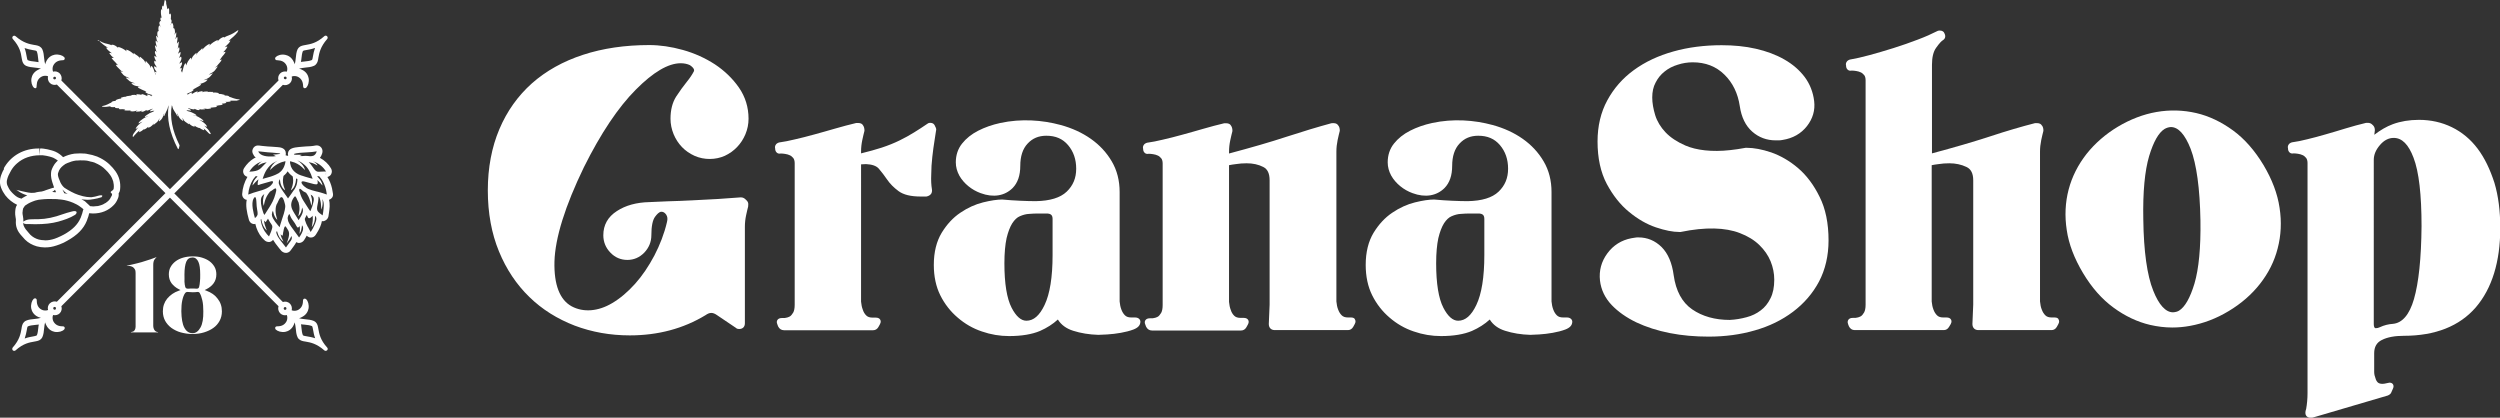
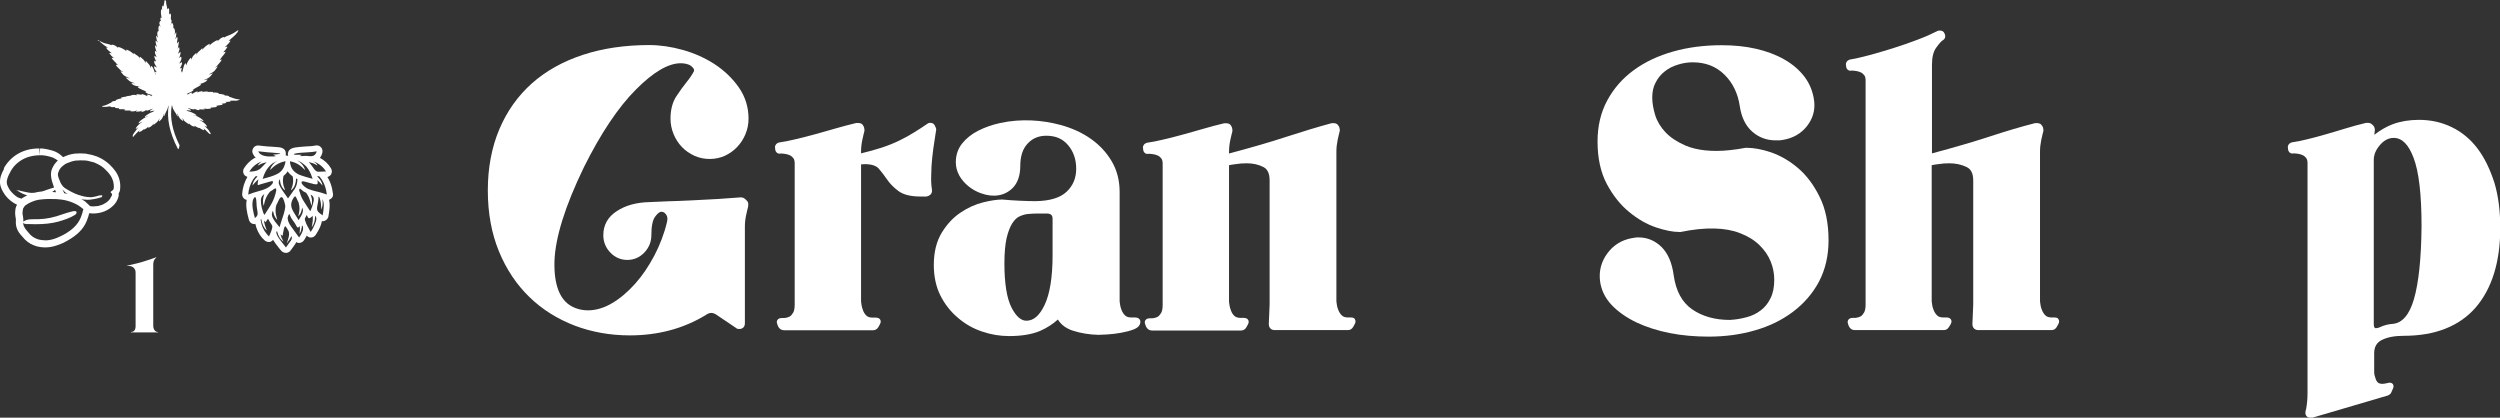
<svg xmlns="http://www.w3.org/2000/svg" version="1.1" id="Calque_1" x="0px" y="0px" viewBox="0 0 1841.9 307.7" style="enable-background:new 0 0 1841.9 307.7;" xml:space="preserve">
  <rect x="0" y="0" width="1841.9" height="307.7" fill="#333333" stroke="none" />
  <style type="text/css">
	.st0{fill:#FFFFFF;}
</style>
  <g>
    <g>
      <path class="st0" d="M506,60.3c-2.5,3.1-5.1,6.7-7.8,10.8c-2.8,4.4-4.2,9.9-4.2,16.4c0,3.9,0.8,7.7,2.3,11.4    c1.5,3.6,3.6,6.8,6.2,9.5s5.7,4.8,9.2,6.4c7.2,3.2,15.6,3,22.3,0c3.4-1.6,6.4-3.7,9-6.4c2.6-2.7,4.7-5.9,6.2-9.5    c1.5-3.6,2.3-7.4,2.3-11.4c0-8.5-2.4-16.2-7.1-23c-4.6-6.6-10.6-12.4-17.7-17.1c-7.1-4.6-15-8.2-23.6-10.6s-16.9-3.6-24.8-3.6    c-17.8,0-34.2,2.4-48.8,7.2c-14.7,4.8-27.3,11.9-37.6,21c-10.3,9.2-18.4,20.5-24,33.8c-5.6,13.2-8.5,28.4-8.5,45.1    c0,16.7,2.8,31.8,8.2,44.9c5.4,13.2,13,24.5,22.4,33.6c9.4,9.2,20.7,16.2,33.4,21.1c12.7,4.8,26.3,7.2,40.6,7.2    c20.8,0,39.5-5,55.8-14.9c3.1-2.2,5.4-2.2,8.5,0l13.8,9.3c0.8,0.9,2.1,0.9,2.5,0.9c2.6,0,4.2-1.6,4.2-4.2v-71.2    c0-2.8,0.3-5.6,0.9-8.4c0.6-3,1.2-5.1,1.5-6.4l0.1-1.8c0-1-0.4-1.9-1.1-2.6l-0.6-0.6c-1.1-1.2-2.3-1.8-3.8-1.8h0    c-4.9,0.4-10.4,0.8-16.8,1.2c-6.3,0.4-12.6,0.7-19,1s-12.4,0.6-17.9,0.7c-5.6,0.2-10.1,0.4-13.6,0.6c-9.5,0.2-17.6,2.4-24,6.6    c-6.7,4.3-10,10.3-10,17.8c0,5,1.8,9.3,5.2,12.8c3.4,3.6,7.7,5.4,12.5,5.4c4.8,0,9-1.8,12.5-5.4c3.4-3.6,5.2-7.9,5.2-12.8    c0-6.6,0.9-11.2,2.8-13.7c1.2-1.6,2.9-3.6,4.6-3.6c1.4,0,2.5,0.7,3.5,2.1c1,1.5,1.2,3.2,0.6,5.5c-2,8.6-5.2,16.8-9.3,24.7    c-4.2,7.9-8.9,14.9-14.2,20.8s-11,10.8-17,14.3c-10.3,6.1-21.1,6.9-29.7,2.3c-8.8-4.8-13.1-15.9-12.7-32.9    c0.5-17.5,7.8-40.9,21.7-69.6c12.4-24.9,25.3-44.2,38.3-57.2c12.7-12.8,23.8-19.4,33-19.4c2.6,0,4.9,0.5,6.8,1.4    c3.8,2.6,3.1,4.1,2.9,4.6C510,54.9,508.3,57.5,506,60.3z" />
      <path class="st0" d="M686.9,115.5c0.5-4.3,1-8.3,1.6-11.8c0.5-3.4,0.9-5.8,1.1-7.2c0.4-1.2,0-2.1-0.2-2.6    c-0.2-0.2-0.3-0.5-0.4-0.8l-0.2-0.4c-0.2-0.6-1-2.2-3.5-2.2c-1.2,0-1.8,0.5-1.9,0.6c-3.4,2.3-6.7,4.5-10,6.5    c-3.2,2-6.8,4-10.7,5.9c-3.9,1.9-8.3,3.7-13.2,5.3c-4.3,1.4-9.4,2.8-15.1,4.2v-1.4c0-2.8,0.3-5.6,0.9-8.4c0.6-3,1.2-5.1,1.5-6.4    l0.1-0.5c0-1.6-0.3-2.8-0.9-3.7l-0.2-0.3c-0.4-0.8-1.4-1.7-3.6-1.7l-1.3,0c-4.9,1.2-10.1,2.5-15.5,4.1s-10.6,3-15.6,4.4    s-9.8,2.6-14.2,3.6c-4.2,1-8,1.8-11.2,2.2l-0.2,0c-1.4,0.4-2.3,1-2.8,2c-0.3,0.5-0.6,1.4-0.3,2.5c0,1.5,0.5,2.5,1.4,3.2    c0.5,0.4,1.4,0.8,2.7,0.5c1,0,2.1,0.1,3.3,0.3c1.2,0.2,2.4,0.5,3.4,1c1,0.4,1.8,1.2,2.6,2.1c0.6,0.8,1,2.1,1,3.7v104.4    c0,2.5-0.4,4.5-1.1,5.7c-0.8,1.3-1.6,2.3-2.4,2.8c-1.3,0.7-2.7,1.1-3.9,1.2h-2c-1.6,0-2.7,0.5-3.3,1.4c-0.4,0.6-0.8,1.7-0.1,3.2    l0.6,1.6c0.9,1.8,2.4,2.8,4.3,2.8h65.7c1.6,0,3-0.8,3.9-2.4l1.1-2c0.9-1.6,0.6-2.7,0.2-3.4c-0.6-1-1.7-1.5-3.3-1.5h-2.3    c-2.1,0-3.6-0.5-4.7-1.6c-1.2-1.2-2-2.6-2.5-4.2c-0.7-1.8-1.1-3.8-1.3-6V121.1l3.6-0.2c4.5,0.2,7.7,1.3,9.5,3.4    c2.1,2.5,4.2,5.2,6.1,8c2.1,3.1,4.9,5.9,8.4,8.5c3.7,2.7,9,4,16.5,4l4,0c1.6-0.3,2.8-1,3.5-2c0.4-0.6,0.9-1.8,0.6-3.4    c-0.5-2.9-0.7-6.6-0.5-10.8C686.1,124.3,686.4,119.9,686.9,115.5z" />
      <path class="st0" d="M836.3,233.9h-2.8c-2.1,0-3.6-0.5-4.7-1.6c-1.2-1.2-2-2.6-2.6-4.2c-0.7-1.8-1.1-3.8-1.3-6v-80.6    c0-8.4-1.9-16-5.8-22.6c-3.8-6.5-9-12.1-15.4-16.6c-6.4-4.5-13.8-7.9-22.2-10.2c-13.6-3.7-29.1-4.8-44.5-1.5    c-6,1.3-11.4,3.2-16.3,5.7c-4.9,2.5-8.9,5.7-11.9,9.5c-3.1,3.9-4.6,8.6-4.6,13.8c0,3.4,0.9,6.7,2.6,9.8c1.7,3,4,5.6,6.7,7.8    c2.7,2.2,5.7,3.9,9,5.1c9.4,3.5,17.8,2,23.6-3.8c3.7-3.8,5.6-9.2,5.6-16.3c0-7,1.8-12.6,5.4-16.4c3.6-3.9,8.1-5.8,13.8-5.8    c6.8,0,12,2.2,16,6.9s6,10.5,6,17.4c0,6.9-2.3,12.4-7,16.9c-4.7,4.5-12.3,6.8-22.7,7c-3.4,0-7.2-0.1-11.6-0.3    c-4.4-0.2-8.8-0.5-13.2-0.9c-3.7,0-8.4,0.7-14.1,2.1c-5.7,1.4-11.4,4-16.7,7.6c-5.4,3.6-10,8.6-13.8,14.8    c-3.8,6.3-5.8,14.2-5.8,23.7c0,8.4,1.6,16,4.8,22.4c3.2,6.4,7.5,11.9,12.8,16.4c5.2,4.5,11.2,8,17.8,10.2    c6.6,2.3,13.3,3.4,20.1,3.4c9.2,0,16.9-1.3,22.8-3.8c5-2.2,9.4-5,13.1-8.4c2.4,3.9,6.2,6.7,11.3,8.3c5.6,1.8,11.9,2.8,18.5,3    c1.2,0,3.3-0.1,6.6-0.3c3.3-0.2,6.6-0.6,10-1.2c3.4-0.6,6.5-1.4,9.2-2.4c3.4-1.3,5.2-3.1,5.2-5.9    C840.1,235.2,838.6,233.9,836.3,233.9z M775.5,161.4v26.5c0,16.3-2,28.7-5.9,36.8c-3.7,7.8-8.1,11.6-13.4,11.6    c-3.9,0-7.6-3.2-10.9-9.6c-3.5-6.8-5.3-17.8-5.3-32.7c0-7.6,0.6-13.8,1.6-18.5c1.1-4.6,2.5-8.3,4.2-11c1.7-2.6,3.6-4.4,5.6-5.2    c2.3-1,4.5-1.6,6.7-1.7c2.4-0.2,4.6-0.3,6.8-0.3h5.8C774.7,157.2,775.5,158.9,775.5,161.4z" />
      <path class="st0" d="M995.4,233.9h-2.2c-2.1,0-3.6-0.5-4.7-1.6c-1.2-1.2-2-2.6-2.6-4.2c-0.7-1.7-1.1-3.8-1.3-6V111.7    c0-2.8,0.3-5.6,0.9-8.5c0.6-3,1.2-5.1,1.5-6.4l0.1-0.5c0-1.6-0.3-2.7-0.9-3.6l-0.3-0.3c-0.4-0.8-1.4-1.7-3.6-1.7l-1.4,0.1    c-10,2.7-21.2,6.1-33.2,10c-11.5,3.8-25.7,7.9-42.2,12.3v-1.3c0-2.8,0.3-5.6,0.9-8.4c0.6-3,1.2-5.1,1.5-6.4l0.1-0.5    c0-1.6-0.3-2.8-0.9-3.7l-0.2-0.3c-0.4-0.8-1.4-1.7-3.6-1.7l-1.3,0c-4.9,1.2-10.1,2.5-15.5,4.1s-10.6,3-15.6,4.4s-9.8,2.6-14.2,3.6    c-4.2,1-8,1.8-11.2,2.2l-0.2,0c-1.4,0.4-2.3,1-2.8,2c-0.3,0.5-0.6,1.4-0.3,2.5c0,1.5,0.5,2.5,1.4,3.2c0.5,0.4,1.4,0.8,2.7,0.5    c1,0,2.1,0.1,3.3,0.3c1.2,0.2,2.4,0.5,3.4,1c1,0.4,1.8,1.2,2.6,2.1c0.6,0.8,1,2.1,1,3.7v104.4c0,2.5-0.4,4.5-1.1,5.7    c-0.8,1.3-1.6,2.3-2.4,2.8c-1.3,0.7-2.7,1.1-3.9,1.2h-2c-1.6,0-2.7,0.5-3.3,1.4c-0.4,0.6-0.8,1.7-0.1,3.2l0.6,1.6    c0.9,1.8,2.4,2.8,4.3,2.8h65.7c1.6,0,3-0.8,3.9-2.4l1.1-2c0.9-1.6,0.6-2.7,0.2-3.4c-0.6-1-1.7-1.5-3.3-1.5h-2.3    c-2.1,0-3.6-0.5-4.7-1.6c-1.2-1.2-2-2.6-2.5-4.2c-0.7-1.8-1.1-3.8-1.3-6V121.7c1.5-0.3,3.2-0.6,5.1-0.8c2.5-0.4,5.1-0.6,7.9-0.6    c4.6,0,8.7,0.9,12.2,2.7c3.2,1.6,4.7,4.8,4.7,9.9v91.5l-0.6,14.3c0,2.8,1.7,4.5,4.4,4.5h53.9c1.6,0,3-0.8,3.9-2.4l1.1-2    c0.9-1.6,0.6-2.7,0.2-3.4C998.1,234.5,997,233.9,995.4,233.9z" />
-       <path class="st0" d="M1154.5,233.9h-2.8c-2.1,0-3.6-0.5-4.7-1.6c-1.2-1.2-2-2.6-2.6-4.2c-0.7-1.8-1.1-3.8-1.3-6v-80.6    c0-8.4-1.9-16-5.8-22.6c-3.8-6.5-9-12.1-15.4-16.6c-6.4-4.5-13.8-7.9-22.2-10.2c-13.6-3.7-29.1-4.8-44.5-1.5    c-6,1.3-11.4,3.2-16.3,5.7c-4.9,2.5-8.9,5.7-11.9,9.5c-3.1,3.9-4.6,8.6-4.6,13.8c0,3.4,0.9,6.7,2.6,9.8c1.7,3,4,5.6,6.7,7.8    c2.7,2.2,5.7,3.9,9,5.1c9.4,3.5,17.8,2,23.6-3.8c3.7-3.8,5.6-9.2,5.6-16.3c0-7,1.8-12.6,5.4-16.4c3.6-3.9,8.1-5.8,13.8-5.8    c6.8,0,12,2.2,16,6.9s6,10.5,6,17.4c0,6.9-2.3,12.4-7,16.9c-4.7,4.5-12.3,6.8-22.7,7c-3.4,0-7.2-0.1-11.6-0.3    c-4.4-0.2-8.8-0.5-13.2-0.9c-3.7,0-8.4,0.7-14.1,2.1c-5.7,1.4-11.4,4-16.7,7.6c-5.4,3.6-10,8.6-13.8,14.8    c-3.8,6.3-5.8,14.2-5.8,23.7c0,8.4,1.6,16,4.8,22.4c3.2,6.4,7.5,11.9,12.8,16.4c5.2,4.5,11.2,8,17.8,10.2    c6.6,2.3,13.3,3.4,20.1,3.4c9.2,0,16.9-1.3,22.8-3.8c5-2.2,9.4-5,13.1-8.4c2.4,3.9,6.2,6.7,11.3,8.3c5.6,1.8,11.9,2.8,18.5,3    c1.2,0,3.3-0.1,6.6-0.3c3.3-0.2,6.6-0.6,10-1.2c3.4-0.6,6.5-1.4,9.2-2.4c3.4-1.3,5.2-3.1,5.2-5.9    C1158.3,235.2,1156.7,233.9,1154.5,233.9z M1093.6,161.4v26.5c0,16.3-2,28.7-5.9,36.8c-3.7,7.8-8.1,11.6-13.4,11.6    c-3.9,0-7.6-3.2-10.9-9.6c-3.5-6.8-5.3-17.8-5.3-32.7c0-7.6,0.6-13.8,1.6-18.5c1.1-4.6,2.5-8.3,4.2-11c1.7-2.6,3.6-4.4,5.6-5.2    c2.3-1,4.5-1.6,6.7-1.7c2.4-0.2,4.6-0.3,6.8-0.3h5.8C1092.8,157.2,1093.6,158.9,1093.6,161.4z" />
      <path class="st0" d="M1324.8,123.9c-6.3-5.4-13-9.2-19.8-11.6c-6.8-2.3-12.9-3.4-18-3.4l-0.9,0c-4.1,0.8-7.9,1.3-11.4,1.7    c-13.4,1.5-24.9,0.1-33-3.4c-6-2.6-11-5.9-14.6-9.7s-6.2-8.1-7.6-12.6c-1.4-4.6-2.2-9-2.2-13.1c0-4.2,0.8-7.9,2.5-11    c1.7-3.3,3.8-5.9,6.6-8.1c2.7-2.2,5.9-3.9,9.6-5c3.6-1.2,7.4-1.8,11.1-1.8c9.4,0,17.2,3,23.3,9c6.2,6,10,13.9,11.4,23.3    c1.2,8.2,4.3,14.5,9.2,18.8c4.9,4.3,10.7,6.4,17.2,6.4h2.4c0.8,0,1.7-0.1,2.7-0.3c7.6-1.2,13.6-4.6,18-10.2    c4.3-5.5,6.1-11.7,5.3-18.4c-0.8-6.7-3.2-12.7-7-17.8c-3.8-5-8.8-9.4-15-12.9c-6.1-3.5-13.1-6.1-21-7.9    c-7.8-1.8-16.3-2.6-25.2-2.6c-12.5,0-24.5,1.5-35.5,4.6c-11.1,3.1-20.9,7.7-29.1,13.7c-8.3,6-14.9,13.6-19.6,22.3    c-4.8,8.8-7.2,19-7.2,30.3c0,12.3,2.3,22.8,6.8,31.3c4.5,8.4,10,15.4,16.4,20.6c6.4,5.3,13,9.1,19.8,11.4    c6.8,2.3,12.6,3.4,17.2,3.4l1,0c18.4-3.8,33-3.3,43.6,0.8c5.8,2.2,10.7,5.2,14.4,8.8c3.7,3.6,6.5,7.6,8.3,12    c1.8,4.4,2.7,9,2.7,13.5c0,5.5-0.9,10.1-2.8,13.8c-1.8,3.7-4.2,6.7-7.2,8.9c-3,2.3-6.5,4-10.4,5c-4,1.1-8.2,1.8-12.4,2    c-10.8,0-20.2-2.6-27.7-7.8c-7.4-5.1-12-13.6-13.6-25.1c-1.2-9.1-4.2-16.1-8.9-20.8c-4.8-4.7-10.5-7.1-17-7.1c-1.1,0-2,0-2.7,0.2    c-0.7,0.1-1.5,0.2-2.5,0.4c-7.4,1.4-13.4,5.2-17.8,11.2c-4.4,6-6.2,12.7-5.4,20c0.8,6.8,3.7,12.8,8.6,18c4.8,5,10.9,9.3,18.2,12.8    c7.2,3.4,15.5,6.1,24.7,7.9c9.1,1.8,18.7,2.6,28.6,2.6c12,0,23.4-1.5,34-4.6c10.6-3,20-7.6,28.1-13.7s14.6-13.6,19.2-22.3    c4.6-8.8,7-19,7-30.3c0-12.6-2.2-23.4-6.6-32.1C1336.4,136.4,1331.1,129.3,1324.8,123.9z" />
      <path class="st0" d="M1513.8,233.9h-2.2c-2.1,0-3.6-0.5-4.7-1.6c-1.2-1.2-2-2.6-2.6-4.2c-0.7-1.7-1.1-3.8-1.3-6V111.7    c0-2.8,0.3-5.6,0.9-8.5c0.6-3,1.2-5.1,1.5-6.4l0.1-0.5c0-1.6-0.3-2.7-0.9-3.6l-0.3-0.3c-0.4-0.8-1.4-1.7-3.6-1.7l-1.3,0    c-9.8,2.5-21.1,5.8-33.5,9.9c-12,3.9-26.3,8.1-42.5,12.4V47.7c0-5.4,1-9.6,3-12.4c2.6-3.7,4.2-5.2,5.1-5.7    c1.1-0.7,1.5-1.6,1.6-2.2c0.2-0.9,0-1.9-0.6-3c-0.3-0.8-1.2-1.9-3.4-1.9c-0.9,0-1.6,0.2-2.2,0.6c-3.7,1.9-8.4,4-14,6.1    c-5.6,2.2-11.6,4.2-17.8,6.2c-6,1.9-11.9,3.6-17.7,5.2c-5.6,1.5-10.3,2.6-14,3.2l-0.2,0c-1.4,0.4-2.3,1-2.8,2    c-0.3,0.5-0.6,1.4-0.3,2.5c0,1.5,0.5,2.5,1.4,3.2c0.5,0.4,1.4,0.8,2.7,0.5c1,0,2.1,0.1,3.3,0.3c1.2,0.2,2.4,0.5,3.4,1    c1,0.4,1.8,1.2,2.6,2.1c0.6,0.8,1,2,1,3.7v165.4c0,2.6-0.4,4.4-1.1,5.7c-0.8,1.4-1.6,2.3-2.4,2.8c-1.3,0.7-2.7,1.1-3.9,1.2h-2    c-1.6,0-2.7,0.5-3.3,1.4c-0.4,0.6-0.8,1.7-0.2,3.2l0.6,1.6c0.9,1.8,2.4,2.8,4.2,2.8h65.7c1.6,0,3-0.8,3.9-2.4l1.2-2    c0.9-1.6,0.6-2.7,0.2-3.4c-0.6-1-1.7-1.5-3.3-1.5h-2.3c-2.1,0-3.6-0.5-4.7-1.6c-1.2-1.2-2-2.6-2.6-4.2c-0.7-1.8-1.1-3.8-1.3-6    V121.7c1.5-0.3,3.2-0.6,5.1-0.8c2.5-0.4,5.1-0.6,7.9-0.6c4.6,0,8.8,0.9,12.6,2.7c3.4,1.6,5,4.8,5,9.9v91.5l-0.6,14.3    c0,2.8,1.7,4.5,4.4,4.5h53.9c1.6,0,3-0.8,3.9-2.4l1.1-2c0.9-1.6,0.6-2.7,0.2-3.4C1516.5,234.5,1515.4,233.9,1513.8,233.9z" />
-       <path class="st0" d="M1667.6,121.5c-6.4-10.6-13.9-19.2-22.4-25.4c-8.5-6.2-17.6-10.6-27.1-12.8c-9.5-2.2-19.3-2.5-29.2-0.8    c-9.8,1.7-19.4,5.4-28.6,10.9c-9,5.4-16.8,12.2-23,20c-6.2,7.9-10.7,16.7-13.2,26.2s-3,19.6-1.4,29.9c1.5,10.4,5.6,21,12,31.7    s13.9,19.2,22.4,25.4c8.4,6.2,17.6,10.6,27.1,12.8c5.3,1.2,10.7,1.9,16.2,1.9c4.4,0,8.7-0.4,13.1-1.2c9.9-1.8,19.4-5.4,28.5-10.9    c9.2-5.5,17-12.3,23.1-20.1c6.2-7.9,10.6-16.6,13-26.1c2.5-9.5,3-19.6,1.4-29.9C1678,142.8,1674,132.2,1667.6,121.5z     M1621.2,162.5c0.3,19.9-1.2,35.5-4.4,46.4c-3.2,10.6-7,17.3-11.4,20c-1.2,0.7-2.6,1.1-4.4,1.2c-5.4,0-10.4-5.4-14.6-16    c-4.5-11.2-7-28.9-7.3-52.5c-0.4-20.1,1.1-35.8,4.3-46.6c3.2-10.6,7-17.3,11.4-20c1.4-0.8,2.9-1.3,4.6-1.4    c5.5,0,10.4,5.4,14.6,16.1C1618.3,120.9,1620.8,138.7,1621.2,162.5z" />
      <path class="st0" d="M1825.4,109.5c-5.2-6.9-11.6-12.2-19-15.8c-7.4-3.6-15.5-5.4-24.2-5.4c-7.2,0-13.6,1.1-19.3,3.2    c-4.6,1.7-9.2,4.4-13.6,7.8c0.1-1.2,0.2-2.2,0.4-3.3c0-1.5-0.4-2.6-1.1-3.4l-0.6-0.6c-0.9-1-2.1-1.5-3.4-1.5l-1.3,0    c-4.9,1.2-10,2.5-15.1,4.1c-5.1,1.6-10,3-14.8,4.4s-9.3,2.6-13.5,3.6c-4,1-7.7,1.8-10.9,2.2l-0.2,0c-1.4,0.4-2.3,1-2.8,2    c-0.3,0.5-0.6,1.4-0.3,2.5c0,1.5,0.5,2.5,1.4,3.2c0.5,0.4,1.4,0.8,2.7,0.5c1,0,2.1,0.1,3.3,0.3c1.2,0.2,2.4,0.5,3.4,1    c1,0.4,1.8,1.2,2.6,2.1c0.6,0.8,1,2.1,1,3.7v169.5c0,4.3-0.4,8.2-1,11.6c-0.8,2.3-0.8,4,0.1,5.2c0.5,0.6,1.4,1.4,3.1,1.4    c0.9,0,1.8-0.1,2.5-0.4l54.4-16c1.5-0.6,2.4-1.5,2.7-2.5l1.1-2.5c0.6-1.2,0.6-2.3,0.1-3.2c-0.4-0.6-1.1-1.3-2.6-1.3l-3.4,0.7    c-0.2,0-0.7,0.2-1.9,0.2c-1.5,0-2.6-0.4-3.3-1c-0.8-0.8-1.4-1.8-1.7-3c-0.6-1.5-1-3.1-1-4.8v-13.7c0-4.7,1.8-7.9,5.6-9.8    c4.1-2.1,9.6-3.1,16.2-3.1c23.2,0,41.1-7.1,53.1-21c11.9-13.9,18-33.6,18-58.5c0-12.3-1.4-23.5-4.3-33.2    C1834.6,124.8,1830.6,116.4,1825.4,109.5z M1784.1,166.7c-0.2,23.6-2.1,41.6-5.6,53.7c-3.3,11.4-8.6,17.6-15.5,18.2    c-3.2,0.2-6.5,1-9.7,2.5c-1,0.5-2,0.7-2.9,0.7c-0.4,0-1.5,0-1.5-3.3V117.8c0-3.8,1.5-7.4,4.6-11c3-3.5,6.4-5.2,10.1-5.2    c6.1,0,10.9,4.8,14.6,14.6C1782.2,126.6,1784.1,143.6,1784.1,166.7z" />
    </g>
    <g>
-       <path class="st0" d="M234.6,242.6c-0.4-2.1-0.6-3.8-1.9-5.1c-0.4-0.4-0.9-0.7-1.4-1c-2-0.9-4.4-1.1-6.4-1.3    c-1.6-0.2-3.2-0.3-4.6-0.8c0.6-0.1,1.2-0.3,1.7-0.6c3.7-1.7,4.9-4.4,5.3-6.4c0.5-2.9-0.4-5.7-1.7-6.9c-0.1-0.1-0.2-0.2-0.2-0.2    c0,0-0.1-0.1-0.2-0.1c-0.2-0.1-0.8-0.3-1.4,0c-0.5,0.4-0.6,1-0.6,1.6c0,3-1.2,5.2-3.5,6.5c-1.1,0.6-2.4,0.8-3.8,0.6    c-0.4-0.1-0.7-0.2-1-0.3c0.4-1.7,0-3.6-1.3-4.9c-1.4-1.4-3.4-1.8-5.2-1.2l-80-80l80-80c1.8,0.6,3.8,0.1,5.2-1.2    c1.3-1.3,1.8-3.2,1.3-4.9c0.3-0.1,0.7-0.2,1-0.3c1.3-0.2,2.7,0,3.8,0.6c2.3,1.3,3.5,3.4,3.6,6.5c0,0.5,0,1.2,0.6,1.6    c0.5,0.4,1.2,0.1,1.4,0c0.1,0,0.1-0.1,0.2-0.1c0.1-0.1,0.2-0.1,0.2-0.2c1.2-1.2,2.2-4,1.7-6.9c-0.4-2-1.6-4.8-5.3-6.4    c-0.6-0.3-1.1-0.4-1.8-0.6c1.3-0.4,2.9-0.6,4.6-0.8c2.1-0.2,4.4-0.4,6.4-1.3c0.6-0.2,1-0.6,1.4-1c1.3-1.3,1.6-3,1.9-5.1    c0.6-3.3,1.4-7.9,6.4-13.6c0.6-0.6,0.5-1.5,0-2.1c-0.6-0.6-1.5-0.6-2.1,0c-5.7,5.1-10.2,5.8-13.6,6.4c-2.1,0.4-3.8,0.6-5.1,1.9    c-0.4,0.4-0.7,0.9-1,1.4c-0.9,2-1.1,4.4-1.3,6.4c-0.2,1.6-0.3,3.2-0.8,4.6c-0.1-0.6-0.3-1.2-0.6-1.7c-1.7-3.7-4.4-4.9-6.4-5.3    c-2.9-0.6-5.7,0.4-6.9,1.6c-0.1,0.1-0.2,0.2-0.2,0.2c0,0-0.1,0.1-0.1,0.2c-0.1,0.2-0.4,0.8,0,1.4c0.4,0.6,1,0.6,1.6,0.6    c3,0.1,5.2,1.2,6.5,3.6c0.6,1.1,0.8,2.5,0.6,3.8c-0.1,0.4-0.2,0.7-0.3,1c-1.7-0.4-3.6,0-4.9,1.3c-1.4,1.4-1.8,3.4-1.2,5.2    l-80,80.1l-80-80.1c0.6-1.8,0.1-3.8-1.2-5.2c-1.3-1.3-3.2-1.8-4.9-1.3c-0.1-0.3-0.2-0.6-0.3-1c-0.2-1.4,0-2.7,0.6-3.8    c1.3-2.3,3.4-3.5,6.5-3.6c0.5,0,1.2,0,1.6-0.6c0.4-0.5,0.1-1.2,0-1.4c0,0,0-0.1-0.1-0.2c-0.1-0.1-0.2-0.2-0.2-0.2    c-1.2-1.2-4-2.2-6.9-1.7c-2,0.4-4.8,1.6-6.4,5.3c-0.3,0.6-0.4,1.1-0.6,1.8c-0.4-1.3-0.6-2.9-0.8-4.6c-0.2-2.1-0.4-4.4-1.3-6.4    c-0.2-0.5-0.6-1-1-1.4c-1.3-1.3-3-1.6-5.1-1.9c-3.3-0.6-7.9-1.4-13.6-6.4c-0.3-0.2-0.6-0.4-1-0.4c-0.4,0-0.8,0.2-1,0.4    c-0.6,0.6-0.6,1.5,0,2.1c5.1,5.7,5.9,10.2,6.4,13.6c0.4,2.1,0.6,3.8,1.9,5.1c0.4,0.4,0.9,0.7,1.4,1c2,0.9,4.4,1.1,6.4,1.3    c1.6,0.2,3.2,0.3,4.6,0.8c-0.6,0.1-1.2,0.3-1.7,0.6c-3.7,1.7-4.9,4.4-5.3,6.4c-0.5,2.9,0.4,5.7,1.7,6.9c0.1,0.1,0.2,0.2,0.2,0.2    c0,0,0.1,0.1,0.2,0.1c0.2,0.1,0.8,0.4,1.4,0C27,64.2,27,63.5,27,63c0.1-3,1.2-5.2,3.6-6.5c1.1-0.6,2.4-0.8,3.8-0.6    c0.4,0.1,0.7,0.2,1,0.3c-0.4,1.7,0,3.6,1.3,4.9c1.4,1.4,3.4,1.8,5.2,1.2l80,80l-80,80c-1.8-0.6-3.8-0.1-5.2,1.2    c-1.3,1.3-1.8,3.1-1.3,4.9c-0.3,0.1-0.7,0.2-1,0.3c-1.4,0.2-2.7,0-3.8-0.6c-2.3-1.2-3.5-3.4-3.5-6.5c0-0.5,0-1.2-0.6-1.6    s-1.2-0.1-1.4,0c0,0-0.1,0-0.2,0.1c-0.1,0.1-0.2,0.1-0.2,0.2c-1.2,1.2-2.2,4-1.7,6.9c0.4,2,1.6,4.8,5.3,6.4    c0.6,0.2,1.2,0.4,1.8,0.6c-1.3,0.4-2.9,0.6-4.6,0.8c-2.1,0.2-4.5,0.4-6.4,1.3c-0.5,0.2-1,0.6-1.4,1c-1.3,1.3-1.6,3-1.9,5.1    c-0.6,3.3-1.3,7.9-6.4,13.6c-0.5,0.6-0.5,1.5,0,2.1c0.3,0.3,0.7,0.4,1.1,0.4c0.4,0,0.7-0.1,1-0.4c5.7-5.1,10.2-5.8,13.6-6.4    c2.1-0.4,3.8-0.6,5.1-1.9c0.4-0.4,0.7-0.9,1-1.4c0.9-2,1.1-4.2,1.3-6.4c0.2-1.6,0.3-3.2,0.8-4.5c0.1,0.6,0.3,1.2,0.6,1.7    c1.7,3.7,4.4,4.9,6.4,5.3c2.9,0.5,5.7-0.4,6.9-1.7c0.1-0.1,0.2-0.2,0.2-0.2c0,0,0.1-0.1,0.1-0.2c0.1-0.2,0.4-0.8,0-1.4    c-0.4-0.6-1-0.6-1.6-0.6c-3,0-5.2-1.2-6.5-3.5c-0.6-1.1-0.8-2.5-0.6-3.8c0.1-0.3,0.2-0.7,0.3-1c1.7,0.4,3.6,0,4.9-1.3    c1.4-1.4,1.8-3.4,1.2-5.2l80-80l80,80c-0.6,1.8-0.1,3.8,1.2,5.2c1.3,1.3,3.2,1.8,4.9,1.3c0.1,0.4,0.2,0.7,0.3,1    c0.2,1.4,0,2.7-0.6,3.8c-1.3,2.3-3.4,3.5-6.5,3.5c-0.5,0-1.2,0-1.6,0.6c-0.3,0.5-0.1,1.2,0,1.4c0,0.1,0,0.1,0.1,0.2    c0.1,0.1,0.1,0.2,0.2,0.2c1.2,1.2,4,2.2,6.9,1.7c2-0.4,4.8-1.6,6.4-5.3c0.2-0.6,0.4-1.1,0.6-1.7c0.4,1.3,0.6,2.9,0.8,4.5    c0.2,2.2,0.4,4.5,1.3,6.4c0.2,0.6,0.6,1,1,1.4c1.3,1.3,3,1.6,5.1,1.9c3.4,0.6,7.9,1.4,13.6,6.4c0.3,0.3,0.6,0.4,1,0.4    c0.4,0,0.8-0.2,1.1-0.4c0.6-0.6,0.6-1.5,0-2.1C236,250.5,235.2,245.9,234.6,242.6z M222.1,43c0.2-1.8,0.4-3.8,1-5.2    c0-0.1,0.1-0.2,0.1-0.2c0.4-0.4,1.6-0.6,2.9-0.8c1.6-0.3,3.6-0.6,6-1.5c-0.8,2.3-1.2,4.3-1.5,6c-0.2,1.2-0.4,2.6-0.8,2.9    c0,0,0,0-0.2,0.1c-1.4,0.6-3.3,0.8-5.2,1c-0.9,0.1-1.8,0.2-2.7,0.3C221.9,44.8,222,43.9,222.1,43z M209.4,56.7    c0.3-0.3,0.7-0.4,1.1-0.2l0.4,0.2l0.2,0.4c0.2,0.4,0.1,0.8-0.2,1c-0.2,0.2-0.4,0.3-0.7,0.3c-0.1,0-0.3,0-0.4-0.1l-0.4-0.2    l-0.2-0.4C209,57.5,209.1,57,209.4,56.7z M25.8,45.4l-0.1,0.7L25.8,45.4L25.8,45.4c-1.9-0.2-3.8-0.4-5.2-1c-0.1,0-0.2-0.1-0.2-0.1    c-0.3-0.3-0.6-1.7-0.8-2.9c-0.3-1.6-0.6-3.6-1.5-6c2.3,0.8,4.3,1.2,6,1.5c1.3,0.2,2.6,0.4,2.9,0.8c0,0,0.1,0.1,0.1,0.2    c0.6,1.4,0.8,3.3,1,5.2c0.1,0.9,0.2,1.8,0.3,2.7C27.6,45.6,26.7,45.5,25.8,45.4z M41.2,57.8L41,58.2l-0.4,0.2l0,0    c-0.1,0-0.2,0.1-0.4,0.1c-0.2,0-0.5-0.1-0.7-0.3c-0.3-0.3-0.4-0.7-0.2-1l0.2-0.4l0.4-0.2c0.4-0.2,0.8-0.1,1.1,0.2    C41.2,57,41.3,57.5,41.2,57.8z M28.2,241.7c-0.2,1.9-0.4,3.8-1,5.2c0,0.1-0.1,0.2-0.1,0.2c-0.4,0.3-1.6,0.6-2.9,0.8    c-1.7,0.3-3.6,0.6-6,1.5c0.8-2.4,1.2-4.4,1.5-6c0.2-1.3,0.4-2.6,0.8-2.9c0,0,0.1-0.1,0.2-0.1c1.4-0.6,3.3-0.8,5.2-1    c0.9-0.1,1.8-0.2,2.7-0.3C28.4,239.9,28.3,240.8,28.2,241.7z M41,227.9c-0.2,0.2-0.4,0.3-0.7,0.3c-0.1,0-0.2,0-0.4-0.1l-0.4-0.2    l-0.2-0.4c-0.2-0.4-0.1-0.8,0.2-1.1s0.7-0.4,1.1-0.2l0.4,0.2l0.2,0.4C41.3,227.2,41.2,227.7,41,227.9z M211,227.6l-0.2,0.4    l-0.4,0.2c-0.1,0-0.2,0.1-0.4,0.1c-0.2,0-0.5-0.1-0.7-0.3c-0.3-0.3-0.4-0.7-0.2-1.1l0.2-0.4l0.4-0.2c0.4-0.2,0.8-0.1,1.1,0.2    C211,226.8,211.1,227.3,211,227.6z M226.1,247.8c-1.2-0.2-2.6-0.4-2.9-0.8c0,0-0.1,0-0.1-0.2c-0.6-1.4-0.8-3.3-1-5.2    c-0.1-0.9-0.2-1.8-0.3-2.7c0.9,0.2,1.8,0.2,2.7,0.3c1.9,0.2,3.8,0.4,5.2,1c0.1,0,0.2,0.1,0.2,0.1c0.3,0.3,0.6,1.6,0.8,2.9    c0.3,1.6,0.6,3.6,1.5,6C229.8,248.4,227.7,248.1,226.1,247.8z" />
      <path class="st0" d="M73,29.9c0,0,0,0.1,0.1,0.1s0,0,0.1,0l0,0c0.1,0.1,0.2,0.2,0.2,0.3c0.2,0.2,0.3,0.4,0.5,0.6c0,0,0,0,0,0.1    l0,0c0.1,0.1,0.2,0.1,0.2,0.2c0,0,0.1,0.1,0.2,0.1c0.5,0.5,1,0.9,1.5,1.3c0.3,0.2,0.6,0.4,0.8,0.6c0.5,0.4,1,0.8,1.6,1.1    c0.5,0.4,1,0.7,1.5,1.1c-0.2,0-0.4-0.1-0.6-0.2c-0.2-0.1-0.4-0.1-0.6-0.2l0,0c-0.1,0-0.2,0-0.2,0.1c0,0-0.1,0.2,0,0.2    c0.6,1.3,2.2,2.4,3.4,3.4c0.3,0.2,0.6,0.4,0.8,0.6c0,0,0,0-0.1,0c-0.5-0.2-1.1-0.4-1.6-0.3c-0.1,0-0.2,0-0.2,0.1    c0,0.1,0,0.1,0,0.2c0.8,1.2,2,2.5,3.3,3.5c-0.5-0.1-1-0.2-1.4-0.2c-0.1,0-0.1,0-0.2,0.1c0,0,0,0.1,0,0.2c0.5,0.8,1.2,1.5,1.9,2.2    c0.2,0.2,0.5,0.5,0.7,0.7s0.5,0.6,0.8,0.9c0.4,0.4,0.7,0.9,1.2,1.3c0,0-0.1,0-0.1,0c-0.4-0.1-0.8-0.2-1.2-0.3    c-0.1,0-0.2,0-0.2,0.1c0,0-0.1,0.1,0,0.2c0.4,0.8,1.1,1.4,1.8,2.1c0.3,0.2,0.5,0.5,0.8,0.8l0.1,0.1c0.7,0.8,1.4,1.4,2.4,1.9    c0.2,0.1,0.3,0.2,0.5,0.2h0c-0.7-0.1-1.3-0.2-1.8-0.5c-0.1,0-0.2,0-0.3,0c-0.1,0.1-0.1,0.2,0,0.2l0.3,0.4c0.5,0.7,1.1,1.4,1.7,2    c1,0.9,2.2,1.4,3.3,1.9c0.4,0.2,0.9,0.4,1.4,0.6c0,0-0.1,0-0.2,0c-0.8,0-2-0.3-2.2-0.5c-0.1-0.1-0.2-0.1-0.3,0    c-0.1,0.1-0.1,0.2,0,0.3l0.4,0.4c0.7,0.6,1.4,1.3,2.2,1.9c0.9,0.6,1.8,0.9,2.8,1.2c0.4,0.1,0.9,0.3,1.4,0.4c-0.4,0-0.8,0-1.3-0.1    c-0.4-0.1-0.9-0.1-1.3-0.1c-0.1,0-0.2,0-0.2,0.1s0,0.2,0,0.2c1.1,1.4,2.9,1.8,4.7,2.1c1,0.2,1.9,0.4,2.7,0.7    c-0.2,0-0.3-0.1-0.5-0.1c-0.7-0.2-1.4-0.4-2-0.2c-0.1,0-0.1,0.1-0.2,0.1c0,0.1,0,0.1,0,0.2c0.4,0.6,1.4,1,2.2,1.4    c0.2,0.1,0.4,0.2,0.6,0.3c1.2,0.6,2.3,1,3.5,1.4c-0.2,0-0.4,0-0.6,0.1c-0.1,0-0.2,0.1-0.2,0.2c0,0.1,0,0.2,0,0.2    c1.3,1.2,3,1.6,4.6,2c0.2,0,0.5,0.1,0.7,0.2c0,0-0.1,0-0.1,0.1c0,0,0,0,0,0c-0.1,0-0.2,0-0.3-0.1c-0.1,0-0.1,0-0.2,0    c0,0-0.1,0.1-0.1,0.2c0,0.2,0,0.3,0.1,0.5c0,0,0,0.1,0,0.2c0,0,0,0,0,0c0,0-0.1,0-0.1-0.1c-0.9-0.6-1.8-1.1-3-1.2    c-0.1,0-0.1,0-0.2,0c0,0-0.1,0.1-0.1,0.2c0,0.4,0.2,0.6,0.4,1c-0.4-0.2-0.8-0.3-1.2-0.5c-1-0.5-2-0.9-3.2-1.1    c-0.1,0-0.2,0-0.2,0.1c0,0.1,0,0.2,0,0.2c0.1,0.2,0.2,0.4,0.4,0.5c-0.6-0.2-1.1-0.4-1.8-0.5c-0.4,0-0.8-0.1-1.2-0.1    c-0.3,0-0.6,0-0.9,0c-0.1,0-0.2,0-0.2,0.1s0,0.1,0,0.2c0.1,0.2,0.2,0.4,0.4,0.5c-0.5-0.2-1-0.3-1.6-0.4c-0.6,0-1.3,0-1.9,0.1    l-0.5,0c-0.1,0-0.2,0.1-0.2,0.2c0,0.1,0,0.2,0.1,0.2c0.1,0.1,0.2,0.1,0.3,0.2c-0.3,0-0.6-0.1-1-0.1c-0.4,0-0.9,0.1-1.3,0.2    c-0.5,0.1-1,0.2-1.5,0.1c-0.1,0-0.2,0-0.2,0.1s0,0.2,0.1,0.2c0.1,0,0.1,0.1,0.2,0.1c-1.5,0-3,0.3-4.2,0.8c-0.1,0-0.1,0.1-0.1,0.2    c0,0.1,0,0.2,0.1,0.2c0.1,0.1,0.3,0.2,0.4,0.2c-1.6,0.1-3.2,0.6-4.3,1.2c-0.1,0-0.1,0.1-0.1,0.2c0,0.1,0,0.2,0.1,0.2    c0,0,0.1,0,0.2,0.1c-1.2,0.1-2.6,0.2-3.4,1c0,0-0.1,0.1,0,0.2c0,0,0,0,0,0.1c-0.8,0.2-1.4,0.6-2,0.9c-0.3,0.2-0.7,0.4-1,0.5    c-1,0.5-2.3,0.9-3.8,1.2c-0.1,0-0.2,0.1-0.2,0.2c0,0.1,0,0.2,0.2,0.2l0,0c0.5,0.1,1,0.2,1.4,0.2c0,0,0.2,0.1,0.2,0h0.1h0h0    c0.1,0,0.2,0,0.2,0s0.1,0,0.2,0c0.5,0,1,0,1.4-0.1c0.2,0,0.5,0,0.7-0.1c0.4-0.1,0.9-0.1,1.4-0.2c0.3,0,0.6-0.1,0.9-0.1    c-0.1,0-0.2,0.1-0.4,0.2c-0.1,0-0.1,0.1-0.1,0.2c0,0.1,0.2,0.2,0.3,0.2c1,0.2,2.2,0.1,3.4,0c0.1,0,0.2,0,0.3,0    c-0.2,0.1-0.5,0.2-0.6,0.4c0,0-0.1,0.1,0,0.2c0,0.1,0.1,0.1,0.2,0.1c1,0.2,2.1,0.2,3.1,0.1c-0.2,0.1-0.4,0.3-0.5,0.4    c0,0-0.1,0.1,0,0.2c0,0.1,0.1,0.1,0.2,0.1c0.7,0.2,1.4,0.2,2.1,0.1c0.2,0,0.5,0,0.7,0s0.5,0,0.8,0.1s0.6,0.1,1,0.1    c-0.2,0.1-0.4,0.2-0.5,0.3c-0.1,0-0.1,0.1-0.1,0.2c0,0.1,0.2,0.2,0.3,0.2c0.6,0.1,1.2,0.1,1.8,0.1c0.2,0,0.5,0,0.8,0h0.1    c0.7,0,1.3,0,2-0.1c-0.2,0.1-0.4,0.2-0.6,0.2c-0.1,0-0.2,0.1-0.2,0.2c0,0.1,0.1,0.2,0.2,0.2l0.3,0c0.6,0.1,1.2,0.2,1.8,0.1    c1,0,1.8-0.4,2.6-0.6c0.2-0.1,0.4-0.2,0.6-0.2c-0.4,0.3-0.9,0.6-1.1,0.6c-0.1,0-0.2,0.1-0.2,0.2c0,0.1,0.1,0.2,0.2,0.2h0.4    c0.6,0,1.4,0,2-0.1c0.8-0.1,1.4-0.4,2-0.7c0.1-0.1,0.3-0.1,0.4-0.2c-0.1,0.1-0.2,0.1-0.3,0.2c-0.2,0.2-0.5,0.3-0.7,0.6    c0,0-0.1,0.1,0,0.2c0,0.1,0.1,0.1,0.2,0.1c1.2,0.1,2.3-0.5,3.4-1.2c0.1-0.1,0.3-0.2,0.4-0.2c-0.1,0.1-0.1,0.2-0.2,0.2    c0,0,0,0.1,0,0.2c0,0,0.1,0.1,0.2,0.1c0.5,0.1,1.2-0.2,1.8-0.4c0.2,0,0.3-0.1,0.4-0.2c0.7-0.2,1.4-0.5,2-0.8c0,0,0,0,0,0    c0,0.1,0,0.2,0,0.2s0,0.1,0.1,0.1c-0.9,0.4-1.6,0.9-1.9,1.4c0,0.1,0,0.2,0,0.2c0,0.1,0.1,0.1,0.2,0.1c0.4,0,0.8-0.1,1.1-0.2    c0.7-0.2,1.3-0.3,1.9-0.2c-0.4,0.5-1.4,0.8-2.2,1.2c-0.6,0.2-1,0.4-1.4,0.6c-0.1,0.1-0.3,0.2-0.4,0.3c-1,0.6-2.4,1.4-3,2.3    c0,0.1,0,0.2,0,0.2c0,0,0.2,0.1,0.2,0.1c0.2-0.1,0.4-0.1,0.6-0.2c0.6-0.2,1.2-0.4,1.9-0.5c-0.3,0.1-0.6,0.2-1,0.4    c-1,0.3-2,0.7-2.8,1.3c-0.9,0.6-3.1,2.1-3.5,3.3c0,0.1,0,0.2,0.1,0.2c0.1,0,0.2,0,0.2,0c1-0.6,1.8-0.9,2.6-1.2    c-2,1.4-4.2,3.1-5,5.1c0,0.1,0,0.2,0,0.2c0,0,0.2,0.1,0.2,0c0.6-0.2,1.2-0.7,1.8-1.1c0,0,0.1,0,0.1-0.1c-0.1,0.1-0.2,0.2-0.3,0.4    l-0.6,0.6c-0.4,0.5-0.7,0.8-1,1.3c-0.1,0.1-0.2,0.3-0.3,0.4c-0.1,0.1-0.1,0.2-0.2,0.3c-0.1,0.1-0.2,0.3-0.3,0.4    c-0.6,0.7-1,1.3-1.3,1.9c-0.2,0.4-0.3,0.8-0.4,1.2c0,0.3,0.2,0.5,0.4,0.5c0.2,0,0.4-0.1,0.5-0.3c0-0.1,0-0.2,0.1-0.2    c0,0,0-0.1,0-0.1c1.3-1.6,2.8-2.9,4.2-4.2c-0.2,0.4-0.4,0.8-0.4,1.2c0,0.1,0,0.2,0.1,0.2c0.1,0,0.2,0,0.2,0c1.1-0.5,2.2-1.2,3-2.1    c0,0.1,0,0.1,0.1,0.2c0.1,0,0.2,0.1,0.2,0c1.2-0.4,2.2-1.1,3.2-2.1c-0.1,0.2-0.2,0.3-0.2,0.5c0,0.1,0,0.2,0.1,0.2s0.2,0.1,0.2,0    c2.3-0.6,3.7-2.6,4.4-4c-0.2,0.4-0.4,0.9-0.8,1.5c0,0.1,0,0.2,0.1,0.3c0.1,0,0.2,0,0.3,0c0.4-0.4,0.8-0.7,1.2-1    c0.7-0.5,1.4-1.1,1.9-1.8c0.4-0.6,0.8-1.4,1-2c0,0.5-0.2,1-0.3,1.5c0,0.2-0.1,0.4-0.1,0.6c0,0.1,0,0.2,0.1,0.2c0.1,0,0.2,0,0.2,0    c2-1.4,2.6-3,3.2-4.9c0.1-0.4,0.2-0.7,0.4-1.1c0,0.6-0.2,1.4-0.4,1.9c0,0.1,0,0.2,0.1,0.3l0,0c0.1,0,0.2,0,0.3-0.1    c0.5-1.2,1.1-2.4,1.6-3.5c0.2-0.4,0.4-0.7,0.5-1c0.3-0.6,0.5-1.2,0.6-1.8c0-0.2,0.1-0.4,0.2-0.6c0.1-0.3,0.2-0.6,0.4-1    c-1.6,9.6,0.6,20.3,6.8,32.2c0,0,0.1,0.1,0.2,0.1c0,0,0,0,0.1,0c0.1,0,0.2,0,0.2-0.1c0.3-0.8,0.6-1.7,0.7-2.6c0,0,0-0.1,0-0.1    c-5.4-10.8-7.3-20.7-5.7-29.5c0.1,0.2,0.2,0.5,0.4,0.8l0,0.1c0,0,0,0.1,0,0.1c0,0,0,0.1,0,0.1c0,0.1,0.1,0.2,0.1,0.3    c0.1,0.2,0.2,0.4,0.2,0.6c0.2,0.6,0.4,1.1,0.8,1.7c0.2,0.4,0.4,0.7,0.6,1c0.7,1,1.4,2.1,1.9,3.3c0,0.1,0.2,0.2,0.3,0.1    c0.1,0,0.2-0.2,0.1-0.3c-0.2-0.5-0.5-1.2-0.5-1.9c0.2,0.4,0.4,0.7,0.5,1c0.8,1.8,1.6,3.4,3.7,4.6c0.1,0,0.2,0,0.2,0    c0.1,0,0.1-0.2,0.1-0.2c0-0.2-0.1-0.4-0.2-0.5c-0.2-0.5-0.4-1-0.4-1.5c0.4,0.7,0.7,1.3,1.2,2c0.6,0.7,1.3,1.2,2.1,1.7    c0.4,0.3,0.9,0.6,1.3,0.9c0.1,0.1,0.2,0.1,0.3,0c0.1-0.1,0.1-0.2,0-0.3c-0.4-0.6-0.7-1.1-0.9-1.4c0.8,1.3,2.3,3,4.5,3.5    c0.1,0,0.2,0,0.3,0.1c0.1,0,0.2,0,0.2-0.1c0,0,0.1-0.1,0-0.2c0-0.2-0.1-0.3-0.2-0.5c1.1,0.8,2.2,1.4,3.5,1.8l0,0    c0.1,0,0.2,0,0.2,0c0,0,0.1-0.1,0-0.2c1,0.8,2.1,1.4,3.3,1.8c0.1,0,0.2,0,0.2,0s0.1-0.1,0.1-0.2c-0.1-0.4-0.3-0.8-0.6-1.2    c0.6,0.4,1.1,0.8,1.5,1.2l0.5,0.5c0.7,0.7,1.5,1.5,2.2,2.2c0.1,0.1,0.2,0.2,0.4,0.2c0.1,0,0.1,0,0.2-0.1c0,0,0,0,0,0    c0.1,0,0.1,0.1,0.2,0.2c0.1,0.1,0.2,0.1,0.3,0c0.1,0,0.1-0.2,0.1-0.2c0-0.1-0.1-0.2-0.2-0.4l0,0c0,0,0-0.1,0-0.1    c-0.1-0.2-0.2-0.4-0.4-0.6c-0.1-0.1-0.1-0.2-0.2-0.3c0-0.1-0.1-0.2-0.2-0.3c-0.1-0.2-0.2-0.4-0.3-0.6c-0.3-0.4-0.6-0.8-0.9-1.1    c-0.1-0.1-0.1-0.2-0.2-0.2c-0.1-0.2-0.2-0.3-0.4-0.4c-0.4-0.4-0.8-0.8-1.2-1.2l-0.6-0.6c-0.2-0.1-0.3-0.3-0.4-0.4    c0,0,0.1,0,0.1,0.1c0.6,0.4,1.2,0.8,1.9,0.9l0,0c0.1,0,0.2,0,0.2-0.1c0-0.1,0.1-0.2,0-0.2c-1-2-3.3-3.5-5.6-4.7    c0.8,0.2,1.7,0.4,2.8,0.9c0.1,0,0.2,0,0.2,0c0.1-0.1,0.1-0.2,0-0.2c-0.5-1.1-2.8-2.4-3.9-3c-1.3-0.7-2.7-0.9-4-1.3    c0.6,0,1.3,0.2,2,0.4c0.2,0,0.4,0.1,0.6,0.1c0.1,0,0.2,0,0.2-0.1s0-0.2,0-0.2c-0.6-0.8-2.1-1.5-3.2-2c-0.2-0.1-0.3-0.2-0.4-0.2    c-0.4-0.2-0.9-0.3-1.5-0.5c-0.9-0.2-1.9-0.5-2.4-0.9c0.6-0.2,1.3-0.1,2,0c0.4,0,0.8,0.1,1.2,0.1c0.1,0,0.2,0,0.2-0.1s0-0.2,0-0.2    c-0.4-0.5-1.1-0.8-2.1-1.2c0,0,0.1,0,0.1-0.1c0-0.1,0-0.2,0-0.2c0,0,0,0,0,0c0.7,0.2,1.4,0.4,2.2,0.6c0.1,0,0.3,0.1,0.4,0.1    c0.6,0.1,1.3,0.3,1.8,0.2c0.1,0,0.1-0.1,0.2-0.1c0-0.1,0-0.1,0-0.2c0-0.1-0.1-0.2-0.2-0.2c0.2,0.1,0.3,0.1,0.4,0.2    c1.1,0.5,2.3,1.1,3.5,0.8c0.1,0,0.2-0.1,0.2-0.2c0-0.1,0-0.2-0.1-0.2c-0.2-0.2-0.5-0.3-0.8-0.5c-0.1-0.1-0.2-0.1-0.3-0.2    c0.2,0,0.3,0.1,0.4,0.2c0.6,0.2,1.3,0.5,2,0.5c0.7,0,1.4,0,2.1-0.1l0.4,0c0.1,0,0.2-0.1,0.2-0.2c0-0.1-0.1-0.2-0.2-0.2    c-0.2,0-0.8-0.2-1.2-0.5c0.2,0,0.4,0.1,0.7,0.2c0.8,0.2,1.7,0.4,2.7,0.4c0.6,0,1.2-0.2,1.9-0.3l0.4-0.1c0.1,0,0.2-0.1,0.2-0.2    c0-0.1-0.1-0.2-0.2-0.2c-0.2,0-0.4-0.1-0.6-0.2c0.7,0.1,1.3,0,2-0.1h0.1c0.2,0,0.5,0,0.8-0.1c0.7,0,1.4-0.1,2-0.4    c0.1,0,0.1-0.1,0.1-0.2c0-0.1,0-0.2-0.1-0.2c-0.2-0.1-0.4-0.2-0.6-0.2c0.3,0,0.7-0.1,1-0.2c0.3-0.1,0.6-0.1,0.8-0.2    c0.2,0,0.5,0,0.7-0.1c0.7-0.1,1.4-0.1,2.2-0.4c0.1,0,0.1-0.1,0.2-0.2c0-0.1,0-0.2,0-0.2c-0.2-0.2-0.4-0.3-0.6-0.4    c1.1,0,2.3-0.2,3.2-0.5c0.1,0,0.1-0.1,0.2-0.2c0-0.1,0-0.2-0.1-0.2c-0.2-0.2-0.4-0.3-0.7-0.4c0.1,0,0.2,0,0.3,0    c1.2,0,2.6,0,3.6-0.4c0.1,0,0.1-0.1,0.1-0.2c0-0.1,0-0.2-0.2-0.2s-0.3-0.1-0.4-0.1c0.3,0,0.6,0,1,0l1.4,0c0.3,0,0.5,0,0.8,0    c0.4,0,0.7,0,1.1,0l0.2,0c0.2,0,0.4,0,0.6,0c0.2,0,0.3,0,0.4-0.1s0.2-0.1,0.3-0.2l0.1,0c0.4-0.1,0.7-0.1,1.1-0.2    c0.1,0,0.2-0.1,0.2-0.2c0-0.1-0.1-0.2-0.2-0.2c-1.6-0.2-3-0.4-4-0.8c-0.4-0.1-0.8-0.3-1.2-0.4c-0.7-0.3-1.4-0.6-2.2-0.7    c0,0,0,0,0-0.1c0-0.1,0-0.1-0.1-0.2c-0.9-0.8-2.4-0.7-3.6-0.7c0.1,0,0.1,0,0.2-0.1c0.1,0,0.1-0.1,0.1-0.2c0-0.1-0.1-0.2-0.2-0.2    c-1.2-0.4-3-0.8-4.6-0.7c0.2-0.1,0.3-0.2,0.4-0.2c0.1,0,0.1-0.1,0.1-0.2c0-0.1-0.1-0.1-0.2-0.2c-1.3-0.4-2.8-0.5-4.4-0.4    c0.1,0,0.1-0.1,0.2-0.2c0.1-0.1,0.1-0.2,0-0.2s-0.1-0.1-0.2-0.1c-0.5,0.1-1,0-1.5,0c-0.4,0-0.9,0-1.4,0c-0.4,0-0.7,0.1-1,0.2    c0.1-0.1,0.2-0.1,0.3-0.2c0.1,0,0.1-0.2,0-0.2s-0.1-0.2-0.2-0.1h-0.4c-0.6,0-1.3,0-2,0.1c-0.6,0.1-1.1,0.3-1.6,0.5    c0.2-0.2,0.3-0.3,0.4-0.6c0-0.1,0-0.2,0-0.2s-0.1-0.1-0.2-0.1c-0.3,0-0.6,0.1-0.9,0.2c-0.4,0.1-0.8,0.1-1.2,0.2    c-0.7,0.2-1.2,0.4-1.8,0.7c0.2-0.2,0.3-0.4,0.4-0.6c0-0.1,0-0.2,0-0.2c0-0.1-0.2-0.1-0.2-0.1c-1.2,0.3-2.2,0.9-3.2,1.5    c-0.4,0.2-0.7,0.4-1.1,0.6c0.2-0.3,0.4-0.6,0.3-1c0-0.1,0-0.1-0.1-0.2c0,0-0.1,0-0.2,0c-1.2,0.3-2,0.9-2.9,1.6c0,0-0.1,0-0.1,0.1    l0,0c0,0,0-0.1,0-0.2c0-0.2,0.1-0.3,0.1-0.5c0-0.1,0-0.1-0.1-0.2c-0.1,0-0.1,0-0.2,0s-0.2,0.1-0.2,0.1c0,0,0,0,0,0    c0,0-0.1,0-0.1-0.1c0.2-0.1,0.5-0.2,0.7-0.2c1.6-0.6,3.2-1.2,4.4-2.5c0,0,0.1-0.1,0-0.2c0-0.1-0.1-0.1-0.2-0.1c-0.2,0-0.4,0-0.6,0    c1.2-0.5,2.3-1.1,3.4-1.8c0.2-0.1,0.4-0.2,0.6-0.3c0.8-0.4,1.8-1,2.2-1.6c0,0,0-0.1,0-0.2c0-0.1-0.1-0.1-0.2-0.1    c-0.6-0.1-1.3,0.2-2,0.4c-0.2,0-0.3,0.1-0.4,0.2c0.8-0.4,1.7-0.7,2.7-1c1.8-0.6,3.6-1.2,4.6-2.7c0-0.1,0-0.2,0-0.2    c0-0.1-0.1-0.1-0.2-0.1c-0.4,0-0.9,0.2-1.3,0.3c-0.4,0.1-0.9,0.2-1.3,0.2c0.4-0.2,0.9-0.4,1.4-0.6c0.9-0.4,1.9-0.8,2.8-1.5    c0.8-0.7,1.4-1.4,2-2.2l0.4-0.4c0.1-0.1,0-0.2,0-0.3s-0.2-0.1-0.3,0c-0.3,0.3-1.4,0.7-2.2,0.8c-0.1,0-0.2,0-0.2,0    c0.4-0.3,0.9-0.5,1.3-0.8c1.2-0.6,2.3-1.2,3.2-2.3c0.6-0.7,1.1-1.4,1.6-2.2l0.3-0.4c0-0.1,0-0.2,0-0.2s-0.2-0.1-0.3,0    c-0.5,0.4-1.1,0.6-1.8,0.8h0c0.2-0.1,0.3-0.2,0.5-0.3c1-0.6,1.6-1.4,2.2-2.2l0.1-0.1c0.2-0.3,0.5-0.6,0.7-0.8    c0.6-0.7,1.3-1.5,1.6-2.3c0-0.1,0-0.2,0-0.2c-0.1,0-0.2-0.1-0.2,0c-0.4,0.1-0.8,0.3-1.2,0.4c0,0-0.1,0-0.1,0    c0.4-0.4,0.8-1,1.1-1.5c0.2-0.4,0.4-0.7,0.7-1s0.5-0.6,0.7-0.8c0.7-0.8,1.3-1.5,1.8-2.5c0-0.1,0-0.1,0-0.2c0,0-0.1-0.1-0.2-0.1    c-0.5,0-1,0.2-1.5,0.4c1.2-1.2,2.4-2.6,3.1-4c0-0.1,0-0.1,0-0.2c0-0.1-0.1-0.1-0.2-0.1c-0.6,0-1.1,0.3-1.6,0.5c0,0-0.1,0-0.1,0    c0.3-0.2,0.5-0.5,0.8-0.8c1.3-1.2,2.7-2.5,3.3-3.9c0-0.1,0-0.2,0-0.2c-0.1,0-0.2-0.1-0.2,0c-0.2,0.1-0.4,0.2-0.6,0.2    s-0.4,0.2-0.6,0.2c0.5-0.5,1-1,1.5-1.4c0.3-0.2,0.6-0.5,0.9-0.8l0.7-0.6c0.3-0.2,0.6-0.5,0.8-0.7c0.5-0.5,1-1,1.5-1.5    c0,0,0.1-0.1,0.2-0.2c0.1-0.1,0.1-0.1,0.2-0.2l0.1-0.1c0,0,0,0,0-0.1c0,0,0,0,0-0.1c0,0,0-0.1,0.1-0.1l0.1-0.1    c0.4-0.4,0.8-0.7,0.8-1c0-0.1,0-0.2,0-0.2c0-0.1,0.1-0.1,0.1-0.2c0.1-0.2,0.2-0.3,0.3-0.5c0-0.1,0-0.2-0.1-0.2    c-0.1-0.1-0.2,0-0.3,0c-0.2,0.1-0.3,0.2-0.5,0.4c-0.1,0.1-0.2,0.1-0.3,0.2c-0.1,0-0.2,0-0.3,0.1c-0.1,0-0.2,0.2-0.2,0.2    c-1,0.7-2.4,1.6-3.8,2.2c-0.6,0.2-1.2,0.5-1.7,0.7c-1.1,0.4-2.2,0.8-3.2,1.6c0,0,0-0.1,0-0.1c0,0,0-0.1,0-0.2s-0.1-0.1-0.2-0.1    c-1.8,0.1-3.3,1.6-4.5,2.9c-0.2,0.2-0.3,0.3-0.4,0.4c0.2-0.3,0.3-0.6,0.4-0.9c0-0.1,0-0.2-0.1-0.2c-0.1,0-0.2,0-0.2,0    c-1.9,0.8-4.4,2.3-6,4.2c0.2-0.4,0.3-0.8,0.4-1.2c0-0.1,0-0.1-0.1-0.2c-0.1,0-0.2,0-0.2,0c-2,0.9-3.8,2.5-5.3,4.4    c0.1-0.3,0.2-0.6,0.2-0.9c0-0.1-0.1-0.2-0.2-0.2c-0.1,0-0.2,0-0.2,0.1c-0.4,0.6-1,1-1.6,1.6c-0.5,0.4-1,0.8-1.4,1.3    c-0.6,0.7-1,1.4-1.3,2.2c0-0.1,0-0.2,0.1-0.3c0.1-0.4,0.2-0.9,0.2-1.3c0-0.1,0-0.2-0.1-0.2c-0.1,0-0.2,0-0.2,0    c-0.2,0.2-0.4,0.4-0.5,0.5c-0.7,0.6-1.4,1.3-1.9,2c-0.5,0.7-0.8,1.4-1,2.1c-0.1,0.2-0.2,0.4-0.2,0.7c0-0.6,0.1-1.2-0.2-1.6    c0,0-0.1-0.1-0.2-0.1s-0.2,0-0.2,0.1c-0.2,0.4-0.5,0.7-0.8,1c-0.4,0.5-0.7,1-1,1.5c-0.6,0.9-0.9,1.9-1.2,2.8c0,0.1,0,0.2-0.1,0.2    c0-0.5-0.2-1.1-0.4-1.5c0-0.1-0.1-0.1-0.2-0.1s-0.2,0-0.2,0.1c-1,1.5-1.3,3.1-1.7,4.7c-0.2,0.7-0.3,1.4-0.6,2.2c0,0,0-0.1,0-0.1    c-0.2-0.5-0.4-1-0.7-1.4c0.4-0.7,0.5-1.3,0.4-1.9c0-0.1-0.1-0.2-0.2-0.2c-0.4,0-0.7,0.3-1,0.5c-0.1,0-0.2,0.1-0.2,0.2    c0.2-0.4,0.4-0.8,0.6-1.2c0.6-1.1,1.3-2.3,1.1-3.5c0,0,0-0.1-0.1-0.1c0,0-0.1,0-0.2,0c-0.4,0.1-0.6,0.3-0.9,0.5s-0.5,0.4-0.8,0.5    c0.2-0.4,0.4-1,0.7-1.4c0.6-1.2,1.2-2.4,0.7-3.6c0-0.1-0.1-0.1-0.2-0.1s-0.1,0-0.2,0c-0.3,0.2-0.6,0.5-0.9,0.8    c0,0-0.1,0.1-0.2,0.1c0.1-0.3,0.2-0.6,0.3-0.9c0.4-1.1,0.8-2.2,0.7-3.3c0-0.1-0.1-0.2-0.2-0.2s-0.2,0-0.2,0.1    c-0.4,0.4-0.8,0.8-1.3,1.2c0-0.5,0.2-1,0.4-1.5c0.4-1,0.7-2.1,0.3-3.2c0-0.1-0.1-0.1-0.2-0.1s-0.2,0-0.2,0.1    c-0.2,0.4-0.4,0.8-0.7,1.2c0.1-0.7,0.2-1.4,0.4-2.1c0.2-1,0.4-2.1,0.4-3.1c0-0.1-0.1-0.2-0.2-0.2s-0.2,0-0.2,0.1    c-0.3,0.3-0.5,0.7-0.7,1c-0.1,0.2-0.2,0.3-0.3,0.4c0-0.6,0.1-1.2,0.2-1.8c0.2-1,0.4-2,0.1-3.1c0-0.1-0.1-0.1-0.2-0.1    s-0.2,0-0.2,0.1c-0.1,0.2-0.2,0.4-0.4,0.7c-0.2,0.3-0.3,0.6-0.5,0.9c-0.1-0.4,0.1-0.9,0.2-1.4c0.1-0.3,0.2-0.6,0.2-0.8    c0.1-0.9,0.2-1.8,0.2-2.6c0-0.1-0.1-0.2-0.2-0.2l0,0c-0.1,0-0.2,0-0.2,0.1c-0.3,0.6-0.6,1.2-1,1.6c0-0.2,0.1-0.5,0.2-0.8    c0.1-0.4,0.3-0.9,0.2-1.3c0-1-0.1-1.9-0.7-2.8c0,0-0.1-0.1-0.2-0.1s-0.1,0-0.2,0.1c-0.1,0.1-0.2,0.2-0.3,0.4    c0.1-0.2,0.2-0.5,0.2-0.8c0.1-1,0-2.4-0.8-3.4c0,0-0.1-0.1-0.2-0.1c-0.1,0-0.1,0-0.2,0.1c-0.3,0.3-0.5,0.6-0.6,1    c-0.1,0.2-0.2,0.5-0.4,0.7c0.1-0.2,0.2-0.5,0.3-0.8c0.5-1.2,1.1-2.6,0-3.8c0-0.3,0.1-0.6,0.1-0.8l0-0.3c0.1-0.9,0.2-2.3-0.4-2.9    c-0.1-0.1-0.2-0.1-0.3,0c-0.2,0.2-0.4,0.4-0.6,0.6c0-0.5,0-1,0-1.4c0-1,0.1-2-0.2-3c0,0,0-0.1-0.1-0.1c0,0-0.1,0-0.2,0    c-0.4,0.1-0.6,0.4-0.8,0.8c-0.1-0.7-0.2-1.5-0.4-2.2c-0.1-0.6-0.3-1.1-0.4-1.6c0-0.2,0-0.4-0.1-0.6l0-0.2c0-0.1,0-0.1,0-0.2l0-0.1    c0-0.1,0-0.1,0-0.2v0c0,0,0-0.1,0-0.1c0,0,0-0.1,0-0.2s0,0,0-0.1c0,0,0,0,0-0.1c0,0,0,0,0-0.1V1.5c0,0,0-0.1,0-0.1c0,0,0,0,0-0.1    c-0.1-0.4-0.3-1-0.7-1.3c0,0-0.1-0.1-0.2,0c-0.1,0-0.1,0.1-0.2,0.2c-0.3,1.3-0.5,2.6-0.7,3.8c-0.1,0.2-0.1,0.5-0.2,0.8    c-0.1-0.2-0.2-0.4-0.3-0.5c0,0-0.1-0.1-0.2-0.1s-0.1,0-0.2,0.1c-0.5,1-0.4,2.2-0.2,3.4c-0.1-0.2-0.2-0.5-0.4-0.8    c0-0.1-0.1-0.1-0.2-0.1c-0.1,0-0.2,0.1-0.2,0.2c-0.3,1.7-0.2,3.4,0.2,5.2c0,0.4,0.1,0.8,0.2,1.2c-0.1-0.1-0.2-0.2-0.3-0.4    c0,0-0.1-0.1-0.2-0.1s-0.2,0-0.2,0.1c-0.5,1.1-0.1,1.9,0.3,2.7c0.1,0.2,0.2,0.5,0.4,0.7c-0.2-0.3-0.4-0.6-0.6-0.9    c0,0-0.1-0.1-0.2-0.1c-0.1,0-0.1,0-0.2,0.1c-1.3,1.3-0.5,2.8,0.2,4c0.1,0.2,0.3,0.5,0.4,0.8c-0.2-0.2-0.3-0.4-0.4-0.6    c-0.2-0.4-0.4-0.7-0.7-0.9c0,0-0.1,0-0.2,0s-0.1,0-0.2,0.1c-0.6,1.1-0.6,2.5-0.4,3.5c0,0.3,0.1,0.5,0.2,0.8    c-0.1-0.1-0.2-0.2-0.3-0.3c0,0-0.1,0-0.2,0s-0.1,0-0.2,0.1c-0.5,1-0.5,1.9-0.4,2.9c0,0.4,0.2,0.8,0.4,1.2c0.1,0.3,0.2,0.6,0.3,0.8    c-0.4-0.4-0.8-0.8-1.2-1.4c0-0.1-0.2-0.1-0.2-0.1s-0.2,0.1-0.2,0.2c0,0.8,0.2,1.7,0.4,2.6c0.1,0.2,0.2,0.5,0.3,0.8    c0.2,0.5,0.4,1,0.4,1.4c-0.2-0.2-0.4-0.5-0.6-0.8c-0.1-0.2-0.3-0.4-0.4-0.6c0,0-0.1-0.1-0.2-0.1c-0.1,0-0.2,0.1-0.2,0.2    c-0.2,1.1,0.1,2.1,0.4,3c0.2,0.6,0.3,1.2,0.4,1.7c-0.1-0.1-0.2-0.3-0.3-0.4c-0.2-0.3-0.5-0.6-0.8-0.9c0-0.1-0.2-0.1-0.2,0    s-0.1,0.1-0.1,0.2c0.1,1,0.4,2,0.7,3c0.2,0.6,0.4,1.3,0.6,2c-0.3-0.4-0.6-0.7-0.8-1.1c0-0.1-0.1-0.1-0.2-0.1s-0.2,0.1-0.2,0.2    c-0.3,1.1,0.1,2.1,0.6,3.1c0.2,0.5,0.4,1,0.6,1.4c-0.5-0.3-1-0.7-1.4-1c0-0.1-0.2-0.1-0.2,0s-0.1,0.1-0.1,0.2c0,1.1,0.5,2.2,1,3.2    c0.2,0.3,0.3,0.6,0.4,0.9c0,0-0.1-0.1-0.1-0.1c-0.3-0.2-0.6-0.4-1-0.6c0,0-0.1,0-0.2,0s-0.1,0.1-0.1,0.1c-0.4,1.3,0.3,2.4,1,3.4    c0.3,0.5,0.6,0.9,0.8,1.4c-0.3,0-0.6-0.2-0.8-0.4c-0.3-0.2-0.6-0.4-0.9-0.4c-0.1,0-0.1,0-0.2,0s-0.1,0.1-0.1,0.2    c-0.1,1.2,0.7,2.3,1.4,3.3c0.3,0.4,0.5,0.7,0.7,1.1c-0.1,0-0.2-0.1-0.2-0.2c-0.3-0.2-0.6-0.4-1-0.4c-0.1,0-0.2,0.1-0.2,0.2v0h0    c-0.1,0-0.2,0.1-0.2,0.2c0,0.1,0.1,0.2,0.2,0.2c0,0,0,0,0.1,0c0,0.4,0.2,0.8,0.4,1.2c0,0.1-0.1,0.3-0.1,0.4c0,0,0,0.1,0,0.1    c-0.3-0.7-0.5-1.4-0.7-2.1c-0.5-1.5-1-3.1-2.1-4.4c0-0.1-0.1-0.1-0.2-0.1s-0.2,0.1-0.2,0.1c-0.2,0.4-0.2,1-0.2,1.5    c0-0.1,0-0.2-0.1-0.2c-0.4-0.9-0.7-1.8-1.4-2.6c-0.4-0.4-0.8-0.9-1.2-1.3c-0.3-0.3-0.6-0.6-0.8-1c0,0-0.1-0.1-0.2-0.1    s-0.1,0-0.2,0.1c-0.2,0.5-0.1,1,0,1.6c-0.1-0.2-0.2-0.4-0.3-0.6c-0.3-0.6-0.6-1.4-1.2-2c-0.6-0.6-1.3-1.2-2-1.8    c-0.2-0.2-0.4-0.3-0.6-0.4c-0.1,0-0.2-0.1-0.2,0s-0.1,0.1-0.1,0.2c0,0.4,0.2,0.8,0.4,1.3c0,0.1,0.1,0.2,0.1,0.2    c-0.4-0.7-0.8-1.4-1.5-2c-0.4-0.4-1-0.8-1.5-1.1c-0.6-0.4-1.2-0.8-1.7-1.3c0-0.1-0.2-0.1-0.2,0s-0.1,0.1-0.1,0.2    c0,0.3,0.1,0.6,0.3,0.8c-1.6-1.7-3.5-3-5.5-3.6c-0.1,0-0.2,0-0.2,0s-0.1,0.1-0.1,0.2c0.1,0.4,0.2,0.8,0.4,1.1    c-1.7-1.6-4.2-2.8-6.1-3.3l0,0c-0.1,0-0.2,0-0.2,0s-0.1,0.1-0.1,0.2c0.1,0.3,0.2,0.5,0.4,0.8c-0.2-0.1-0.3-0.2-0.4-0.4    c-1.3-1.1-2.8-2.4-4.6-2.2c-0.1,0-0.1,0-0.2,0.1s0,0.1,0,0.2c0,0,0,0.1,0,0.1c-1-0.6-2.1-0.8-3.2-1.1c-0.5-0.1-1.1-0.3-1.7-0.4    c-1.4-0.4-2.7-1.1-3.7-1.7c0,0-0.1-0.1-0.1-0.1s-0.1-0.1-0.1-0.1c-0.1-0.1-0.2-0.2-0.4-0.1c-0.1,0-0.2-0.1-0.3-0.2    c-0.2-0.1-0.3-0.2-0.4-0.2c-0.1,0-0.2,0-0.2,0c-0.1,0.1-0.1,0.2,0,0.2c0.1,0.2,0.2,0.4,0.4,0.5C72.9,29.7,73,29.8,73,29.9z" />
      <path class="st0" d="M245.3,142.6l-0.2-1.1c-0.2-1-0.3-1.9-0.5-2.8c-0.7-3-1.8-5.8-3.4-8.3c1.1-0.3,2.1-0.9,2.7-1.9    c0.8-1.4,0.8-3,0-4.4c-1.9-3.3-4.8-6-8.2-7.8c0.6-0.8,1.2-1.8,1.6-3.1c0.2-0.4,0.2-1,0.3-1.4c0.1-1.4-0.4-2.7-1.4-3.6    c-1-0.9-2.4-1.3-3.8-1c-2.3,0.5-4.7,0.6-7.3,0.7c-1.6,0.1-3.2,0.2-4.8,0.4c-3.6,0.4-7.7,0.8-8.2,4.7c0,0.2,0,0.9,0.2,1.6    c-0.2,0-0.2,0.2-0.4,0.2c-0.5-0.2-1-0.3-1.5-0.4c0.1-0.4,0.2-0.7,0.2-1.2c0.1-4.3-4.4-4.7-6-4.8c-1.3-0.1-2.6-0.2-4-0.3l-3.3-0.2    c-1.4-0.1-2.8-0.3-4.2-0.4l-2.4-0.3c-1.6-0.2-3,0.4-3.9,1.6s-1.2,2.8-0.6,4.2c0.5,1.2,1.2,2.3,2.2,3.1c-0.4,0.2-0.8,0.3-1.2,0.5    c-3,1.8-5.4,4.2-7.4,7.3c-0.9,1.4-0.9,3.1-0.1,4.5c0.6,1,1.6,1.6,2.6,1.9c-2.2,3.8-3.6,8-3.9,12.8c0,1.6,0.8,3,2.2,3.8    c0.4,0.2,0.8,0.2,1.2,0.3c-0.9,4,0,9,1.5,14.4c0.1,0.6,0.4,1.2,0.8,1.8c0.8,1.2,2.1,1.7,3.4,1.7c0.2,0,0.4-0.1,0.6-0.2    c0.9,3.9,2.5,7.4,5,10.3c0.4,0.4,0.8,0.8,1.2,1.2c0,0,0.6,0.6,0.6,0.6c0.2,0.1,0.4,0.4,0.6,0.5c0.7,0.5,1.6,0.8,2.5,0.8    c0.4,0,0.8,0,1.2-0.2c0.8-0.2,1.5-0.8,2-1.4c0.6,0.9,1.2,1.7,1.8,2.7c0.9,1.2,1.8,2.4,2.7,3.5l1.4,1.7c0.2,0.2,0.5,0.5,0.7,0.7    c0.8,0.6,1.8,1,2.8,1c0.2,0,0.4,0,0.6,0c1.2-0.2,2.3-0.8,3-1.9c0.8-1.2,1.6-2.2,2.2-3c0.7-1,1.4-1.9,1.9-3    c0.4,0.2,0.8,0.4,1.2,0.5c0.2,0,0.5,0.1,0.8,0.1c1.4,0,2.9-0.8,3.7-2c0.8-1.2,1.4-2.3,2-3.4c0.8,0.8,1.8,1.4,3,1.4    c0,0,0.1,0,0.1,0c1.5,0,2.8-0.8,3.6-2.1l0.5-0.8c0.4-0.7,0.8-1.4,1.2-2c0.9-1.6,2.3-4.4,2.8-7.3c0.2,0,0.3,0.2,0.5,0.2    c0.6,0,1.2-0.1,1.7-0.4c1.4-0.6,2.3-1.8,2.6-3.2l0.1-0.7c0.1-0.6,0.2-1.3,0.3-2c0.4-2.8,0.9-6.3,0-9.5c0.6-0.2,1.2-0.5,1.7-1    C245.1,145.4,245.6,144,245.3,142.6z M240.2,126.4c-0.2,0-0.3,0-0.4,0c-0.7,0-1.3,0-1.9,0c-2.8,0.1-4,0.4-5-0.4    c-0.1-0.1-0.2-0.2-0.4-0.3c-0.6-0.5-1.3-1.4-2.3-2.9c-0.8-1.2-1.7-2.3-2.7-3.3c0.5,0,0.9,0.2,1.4,0.3c3.2,0.7,5.3,2.6,5,2    c-0.6-1.2-1.6-2-2.6-2.6c-0.2-0.1-0.4-0.3-0.6-0.4c0.3,0.1,0.6,0.2,0.8,0.4C235.2,120.5,238.4,123.3,240.2,126.4z M240.2,126.4    v2.3c0,0,0,0-0.1-0.1L240.2,126.4z M220.9,112.6c4.1-0.4,8.3-0.3,12.4-1.1c0,0.1,0,0.2,0,0.2c-0.5,1.6-1.3,2.4-2.1,2.9    c-0.8,0.4-1.7,0.5-2.6,0.5c-1.4-0.1-3.1-0.4-4.9-0.2c-0.5,0-0.9,0.1-1.3,0.1c-0.5,0-1,0-1.6,0c-0.2,0,0.2-0.2,0.7-0.4    s1-0.4,0.6-0.5c-0.7-0.2-1.6-0.1-2.4-0.1c-0.8,0-1.4,0.1-2,0c-0.2,0-0.5,0-0.6,0C215.9,113.5,216.5,113.1,220.9,112.6z M214.6,119    c6.9,1.5,10.5,7.3,10.1,6c-0.7-2.4-2.2-4.2-4-5.7c-0.5-0.4-1.1-0.8-1.7-1.2c0.8,0.3,1.6,0.8,2.4,1.2c0.7,0.4,1.3,0.8,1.9,1.3    c0.7,0.6,1.4,1.1,2.1,1.8c1.7,1.8,2.8,3.9,3.8,6.2c0.2,0.4,0.3,0.8,0.4,1.2c0.2,0.6,0.6,1.2,0.7,1.9c-1-0.2-1.8-0.5-2.7-0.7    c-1.8-0.5-3.5-1-5.2-1.6c0,0,0,0-0.1,0c-0.8-0.3-1.7-0.6-2.5-1c-2.4-1.2-4.4-3.1-5.4-5.6c-0.2-0.4-0.2-0.8-0.3-1.2    c-0.2-0.6-0.4-1.2-0.4-1.8c0-0.4,0-0.7,0-1C214,118.8,214.3,118.9,214.6,119z M220,159.1c1.4-1.4,2.1-3.2,2.4-5.1    c0.1-0.4,0.2-0.7,0.2-1.1c0.4,0.8,0.6,1.5,0.6,2.4c0,0,0,0,0,0c-0.1,1.2-0.6,2.8-2.2,5.3c-0.2,0.3-0.3,0.5-0.5,0.8c0,0,0,0,0,0.1    c-0.2,0.2-0.3,0.4-0.4,0.7c-0.1-0.1-0.1-0.2-0.2-0.2c-1-1.6-2-3.2-3-4.8c-0.8-1.3-1.4-2.4-1.8-3.4c-0.6-1.6-0.7-3-0.4-4.4    c0.3-1.3,0.8-2.6,2-4.2c0.2-0.3,0.4-0.4,0.5-0.5c0.3-0.2,0.5,0,0.8,0.5c0.3,0.4,0.6,1,1,2c0.4,0.7,0.7,1.4,1,2    c0.2,0.8,0.4,1.6,0.5,2.4C221.2,156.2,219.2,159.8,220,159.1z M211.6,126.6c0.3-0.4,0.3-0.4,0.6,0c0.3,0.4,0.9,1.3,2.6,2.7    c0.2,0.2,0.5,0.4,0.8,0.6c0.1,0.3,0.1,0.6,0.2,0.9c1,5.6-2.2,10-1.3,9.3c2.5-1.8,3.4-4.9,3.6-7.8c0-0.3,0.1-0.6,0.1-0.8    c0.2,0.1,0.4,0.2,0.5,0.2c0,0,0,0,0.1,0c0.3,0.1,0.4,0.3,0.3,0.6c0,0.1,0,0.2,0,0.4c0,1-0.2,1.9-0.4,2.8c-0.1,0.3-0.2,0.5-0.2,0.8    c-0.4,1-0.8,2.1-1.4,3c-0.2,0.3-0.4,0.6-0.6,0.8c-0.1,0.1-0.2,0.2-0.3,0.4c-1,1.6-2.2,3.1-3.3,4.7c-0.2,0.4-0.5,0.7-0.7,1    c-0.2-0.3-0.3-0.5-0.5-0.7c0-0.1-0.1-0.2-0.1-0.2c-1-1.4-2-2.8-3-4.2c-0.2-0.3-0.4-0.6-0.6-0.9c-0.1-0.2-0.3-0.4-0.4-0.6    c-1.1-1.7-1.8-3-2.1-4.1c0-0.1-0.1-0.3-0.1-0.4c-0.1-0.7,0-1.3,0.2-1.9c0.2-0.4,0.3-0.8,0.6-1.2c0,0,0,0,0,0v0    c0.2,3,1.1,6.2,3.7,8.1c0.9,0.6-2.4-3.8-1.2-9.6c0.1-0.3,0.1-0.6,0.2-0.9C210.7,128.1,211.4,127.1,211.6,126.6z M210.3,118.7    c0,0.2-0.1,0.6-0.1,0.9c0,0.1,0,0.2,0,0.2c0,0,0,0.1,0,0.1c-0.1,0.5-0.2,1-0.4,1.5c-0.2,0.6-0.4,1.1-0.6,1.6    c-0.8,1.8-2.1,3.4-3.9,4.6c-0.2,0.1-0.4,0.2-0.6,0.3c-1,0.6-2,1-3,1.4c-0.7,0.3-1.4,0.5-2.2,0.8c-2,0.6-3.9,1.1-6,1.7    c0.2-0.6,0.4-1.2,0.6-1.8c0.4-1.2,0.9-2.3,1.4-3.3c1.2-2.3,2.8-4.3,4.9-6c0,0,0.1,0,0.1-0.1c0.6-0.5,1.3-0.8,2-1.1    c0.7-0.4,1.3-0.9,2-1.2c-0.5,0.3-1,0.7-1.5,1.1c-1.8,1.4-3.3,3.3-4,5.6c-0.4,1.3,3.3-4.6,10.4-6    C209.7,118.9,210,118.7,210.3,118.7z M194.2,151.4c0.4,1.1,0.2-4,3.5-8.6c0.4-0.5,0.8-1,1.2-1.6c0.8-0.4,1.7-1,2.6-1.7    c0.2-0.2,0.4-0.3,0.6-0.4c0.5-0.3,0.9-0.4,1.1-0.2c0.3,0.2,0.4,0.7,0.3,1.8c0,0.2-0.1,0.4-0.2,0.6c-0.1,0.6-0.2,1.2-0.4,1.7    c-0.5,1.8-1.1,3.6-2,5.4c-1.4,2.8-3.1,5.4-4.8,8c-0.2,0.2-0.3,0.5-0.5,0.8c-0.2,0.4-0.4,0.7-0.7,1c0,0-0.1,0-0.2,0.1    c-0.1-0.3-0.2-0.6-0.4-0.8c-0.1-0.2-0.2-0.4-0.3-0.7c0-0.1-0.1-0.2-0.1-0.3c-0.8-2.1-1.3-4.3-1.6-6.5c-0.2-2.1-0.1-3.5,0.3-4.5    c0.2-0.5,0.4-0.8,0.7-1.2c0.4-0.5,0.9-1,1.5-1.3c-0.1,0.3-0.2,0.6-0.4,0.9C193.8,146.4,193.4,148.9,194.2,151.4z M190.6,111.5    c2.2,0.2,4.3,0.5,6.5,0.7c2.4,0.2,4.8,0.3,7.2,0.6c5,0.4,0.1,1-3,1.1c-0.3,0,0.4,0.3,1,0.6c0.5,0.2,1,0.5,0.7,0.6    c-0.6,0.1-1.3,0.2-2,0.2c-3.8,0.2-9.3-0.2-10.7-3.7C190.5,111.5,190.6,111.5,190.6,111.5z M189.7,120.4c1.1-0.6,2.2-1.2,3.4-1.5    c-1.3,0.7-2.4,1.6-3.1,3c-0.3,0.6,1.7-1.3,5-2c0.5-0.1,0.9-0.3,1.5-0.3c-0.3,0.3-0.7,0.7-1.2,1.1c-1.3,1.3-2.2,2.3-3.1,3.2    c-0.8,0.7-1.5,1.2-2.5,1.6c-0.9,0.4-2,0.6-3.5,0.8c-0.7,0.1-1.6,0.1-2.5,0.2C185.2,123.9,187.2,121.9,189.7,120.4z M189.8,157.7    c0,0.1,0,0.1,0,0.2c-0.2,0.9-0.7,1.8-2,2.8c0,0,0,0,0,0l0,0c0,0,0,0,0,0c0,0,0,0.1,0,0.1c0,0,0,0,0-0.1s0,0,0-0.1c0,0,0,0,0,0    c-0.9-3.1-3-10.6-1-14.2l0,0c0.7-1.3,1.2-1.4,1.5-0.9c0.1,0.1,0.1,0.2,0.2,0.4c0.2,0.7,0.4,1.8,0.4,2.6    C189,153.8,190,156,189.8,157.7z M191,140.7c-0.6,0.2-1.3,0.4-2,0.6c-1.6,0.4-3.2,1-4.8,1.6c-0.4,0.2-0.8,0.2-1.2,0.4    c0,0,0,0-0.1,0c0-0.1,0-0.2,0-0.2c0.3-3.9,1.5-7.5,3.5-10.8c0.4-0.7,1-1.3,1.5-1.9c0.1-0.1,0.2-0.3,0.3-0.4    c0.1-0.1,0.2-0.2,0.4-0.2c0.4,0,0.7,0,1,0.1c0,0,0.2,0,0.2,0c0,0,0,0-0.1,0.1c-0.1,0.1-0.2,0.2-0.3,0.4c-1.7,1.6-3,3.6-3.4,6    c-0.2,0.8,1-1.2,3.4-3.4c0.3-0.3,0.6-0.6,1-0.9c-0.1,0.6-0.2,1.3-0.4,2c0,0.2-0.1,0.3-0.1,0.5c-0.3,2.4,0.3,1.8,2,1.2    c0.1,0,0.2-0.1,0.3-0.1c2.5-0.7,4.7-1.4,7.4-2.1c0.6-0.2,1-0.2,1.3,0c0.2,0.1,0.4,0.3,0.3,0.5s-0.1,0.6-0.3,0.9c0,0,0,0.1-0.1,0.1    c-0.2,0.2-0.3,0.5-0.6,0.8l0,0c-0.6,0.8-1.4,1.5-2.1,1.9C196,139.2,193.6,140,191,140.7C191.1,140.7,191.1,140.7,191,140.7z     M200.6,167.6c0,0,0,0.1,0,0.1c-0.1,0.7-0.4,1.5-0.8,2.7c-0.1,0.3-0.3,0.6-0.4,1c-0.4,1-0.8,1.9-1.2,2.8c-0.1-0.1-0.2-0.1-0.2-0.2    c-0.5-0.5-1-1-1.4-1.5c-2.5-2.9-3.9-6.3-4.5-10v0c-0.1-0.4,0-0.7,0-0.8c0.1-0.2,0.2-0.3,0.4-0.3c0,0.2,0.1,0.4,0.1,0.6l0,0    c0.5,2.6,1.4,5.4,3.7,7.6c0.9,0.9-1.2-2.3-1.8-6.9c0,0,0-0.1,0-0.1l0,0c0.1,0,0.1,0.1,0.2,0.1c0.9,0.8,0.9,1.2,1.2,0.7    c0.2-0.2,0.5-0.7,0.8-1.2c0.1-0.2,0.2-0.3,0.3-0.4c0.2-0.2,0.3-0.5,0.4-0.7c0,0.1,0.1,0.1,0.1,0.1c0.1,0.2,0.2,0.3,0.2,0.4    C199.5,165.2,200.9,165.5,200.6,167.6z M201.1,160.8c-0.6-1.1-0.8-2-0.8-2.8l0,0c0-1,0.3-1.9,0.8-2.8c0,0.4,0.2,0.8,0.3,1.2    c0.4,2,1.2,3.9,2.7,5.4c0.8,0.7-1.5-3.2-1-8.2c0.1-0.9,0.2-1.8,0.6-2.8c0.5-0.8,1-1.8,1.4-2.8c0.5-1.2,1-1.9,1.4-2.3    c0.2-0.2,0.3-0.3,0.5-0.4c1.3-0.5,2.2,2,2.8,4.5c0.1,0.3,0.1,0.5,0.2,0.8c0.3,1.2,0.2,2.5-0.2,4.2c-0.2,0.8-0.4,1.6-0.7,2.7    c-0.5,1.5-1,3-1.5,4.6c-0.2,0.5-0.3,1-0.5,1.6c-0.2,0.7-0.5,1.4-0.7,2.2c-0.2,0.5-0.3,1-0.4,1.5c-0.3-0.4-0.6-0.6-0.8-1    c-0.1-0.1-0.2-0.2-0.3-0.3c-0.1-0.2-0.3-0.3-0.4-0.5C203.2,164.1,202,162.5,201.1,160.8z M210.7,182.3c-0.1-0.1-0.1-0.1-0.2-0.2    c-1.3-1.7-2.6-3.3-3.9-5c-1.3-1.8-2.2-2.9-2.9-5.1c0,0,0-0.1,0-0.1c-0.1-0.5-0.2-0.8-0.1-1c0-0.4,0.2-0.5,0.6-0.4c0,0,0,0,0,0    c0.1,0.2,0.2,0.5,0.2,0.8c0.7,2.3,1.8,4.8,4.2,6.5c0.9,0.6-1.1-1.3-1.9-5.2c1.8,1.6,1.5,1.5,1.9-1.2c0-0.3,0.1-0.6,0.2-0.9    c0.1-0.5,0.2-1.1,0.3-1.6c0.2-0.8,0.4-1.4,0.6-1.7c0.3-0.5,0.6-0.6,0.9-0.2c0.5,0.5,1,1.6,1.8,2.8c0.4,0.7,0.6,1.5,0.6,2.4    c0,3.4-2.2,7.8-1.7,7c1.3-1.8,2.6-3.3,3.2-5c0-0.1,0.1-0.2,0.2-0.3c0.1,0.3,0.2,0.6,0.3,0.9C215.3,176.8,213.8,177.7,210.7,182.3z     M223.2,169.3c0,0.1,0,0.1,0,0.2c-0.6,2-1.6,3.8-2.8,5.4c0,0-0.1,0-0.1,0c-0.6-0.8-1.1-1.5-1.6-2.2c-1.4-2-2.9-3.9-4.3-5.9    c-0.8-1.1-1.4-2.3-1.9-3.4c0-0.1,0-0.2-0.1-0.3c-0.1-0.2-0.2-0.5-0.2-0.7c-0.3-1-0.4-2,0-3c0.2-0.4,0.3-0.7,0.4-1    c0.4-0.8,0.6-0.8,0.8-0.4c0.3,0.5,0.6,1.8,1.6,3.3c1.1,1.7,2,2.6,2.9,4.3c0.1,0.2,0.1,0.2,0.2,0.4c1.2,2.2,1.4,2,2.7,0.6    c0.6,3.8-0.6,6.3,0,5.4c1-1.4,1.3-3,1.5-4.5c0-0.5,0.2-1,0.2-1.6c0.1,0.2,0.2,0.5,0.5,0.8C223.4,167.6,223.4,168.4,223.2,169.3z     M223.5,147.8c-1.2-1.9-2-3.9-2.6-6.1c0-0.2-0.1-0.4-0.2-0.5s-0.1-0.3-0.2-0.5c-0.1-0.6-0.1-0.9,0-1.2c0.1-0.5,0.6-0.5,1-0.2    c0.3,0.2,0.6,0.5,1,0.8c0.6,0.8,1.7,1.2,2,1.4c0.3,0.2,0.7,0.4,1,0.5c0.3,0.4,0.6,0.8,0.9,1.3c2.4,3.8,2.7,7.7,3,8.1    c0,0.1,0.1,0,0.1-0.1c0.3-1,0.4-2.1,0.4-3.1c0-1.3-0.3-2.6-0.7-3.8c-0.1-0.3-0.2-0.6-0.3-1c0.6,0.3,1,0.6,1.4,1    c0.1,0.1,0.2,0.2,0.3,0.4c1.3,1.8,0.2,4.6-0.6,7.4c-0.2,0.7-0.5,1.4-0.8,2.1c-0.1,0.2-0.1,0.3-0.2,0.4c-0.1,0.3-0.2,0.6-0.3,0.8    c0,0-0.1,0-0.2,0c-0.3-0.4-0.5-0.8-0.8-1.2c-0.1-0.1-0.2-0.3-0.3-0.4C226.1,151.9,224.8,149.9,223.5,147.8z M226.5,172.5    c0,0,0-0.1,0-0.1l2-1.2l0,0L226.5,172.5z M230.5,168.3c-0.5,0.9-1,1.7-1.6,2.6c-0.1-0.2-0.2-0.2-0.2-0.3c-0.4-0.8-0.8-1.5-1.2-2.2    c-0.2-0.5-0.5-1-0.8-1.4c-0.8-1.4-1.4-2.9-1.9-4.5v0c0-0.1-0.1-0.2-0.1-0.3c-0.2-0.6-0.2-1.1,0.2-1.7c0.4-0.8,0.6-1.2,0.8-1.6    c0.2-0.6,0.4-0.6,0.8,0.5l0,0c0,0.2,0.1,0.2,0.2,0.4c0.6,1.6,1.9,1,2.9-0.1c0.1-0.1,0.2-0.2,0.4-0.3c0.2-0.2,0.3-0.4,0.4-0.5    c0,0.2,0,0.4,0,0.6c0.4,4.8-1.2,8.6-0.5,7.6c1.6-2.1,2.1-4.6,2.2-6.9c0-0.4,0-0.8,0-1.2c0.1,0.1,0.2,0.2,0.4,0.4    c0.4,0.4,0.6,1,0.6,1.7C233.1,163.3,231.2,166.9,230.5,168.3z M238.1,156.3c-0.1,0.8-0.3,1.6-0.4,2.4c-0.3-0.2-0.6-0.4-0.8-0.6    c-2-1.4-2.9-2.3-3.2-3.4c0,0,0,0,0-0.1c-0.4-1.4,0.2-3,0.7-6.2c0.1-0.6,0.1-1.2,0.2-1.8c0-0.4,0-0.6,0-0.9c0-0.5,0-0.8,0.5-0.8    c0.2,0.3,0.2,0.7,0.4,1c0,0.1,0.1,0.2,0.1,0.3c1.6,4.8,0.7,9.1,1.2,7.9c1.1-2.5,1.1-5.2,0.7-7.4    C239.1,149.3,238.5,153.2,238.1,156.3z M240.7,143.3c-0.7-0.3-1.5-0.6-2.3-0.8c-1.5-0.5-3-0.9-4.6-1.3c-0.2,0-0.3-0.1-0.5-0.1    c-0.1,0-0.3-0.1-0.4-0.1c-2-0.5-3.9-1-5.8-1.8c-0.5-0.2-0.9-0.4-1.4-0.7c0,0-0.1-0.1-0.1-0.2h-0.1c-0.8-0.5-1.6-1.2-2.3-1.9l0,0    c-0.2-0.2-0.3-0.5-0.5-0.7c-0.1-0.2-0.3-0.4-0.4-0.6c-0.2-0.4-0.2-0.8-0.1-1.1c0.1-0.2,0.4-0.4,0.8-0.4c0.4,0,0.8,0,1.5,0.2    c2.2,0.6,4.5,1.2,6.7,1.8c0.3,0.1,0.4,0,0.6,0.1c2.2,0.5,2.5-0.3,2.2-2.2c0-0.3-0.1-0.5-0.2-0.9c0.2,0.1,0.3,0.3,0.4,0.4    c2.4,2.2,3.5,4.2,3.4,3.4c-0.4-2.2-1.6-4-3-5.5c-0.1-0.1-0.2-0.2-0.3-0.3c-0.2-0.2-0.4-0.6-0.7-0.8c0.1,0,0.2,0,0.4,0    c0.2,0,0.3,0,0.5,0c0.4,0,0.8,0.1,1,0.4c0.2,0.2,0.4,0.5,0.6,0.8c0.3,0.3,0.6,0.7,0.8,1c1.6,2.4,2.6,5,3.3,7.8    c0.3,1.2,0.4,2.4,0.6,3.7C240.8,143.3,240.8,143.3,240.7,143.3z" />
      <path class="st0" d="M11.9,152.1c-0.3,0.8-0.5,1.7-0.6,2.6c-0.1,1-0.2,2-0.1,3.4c0.1,0.8,0.2,1.5,0.3,2.2c0.2,0.8,0.3,1.7,0.2,2.4    c-0.3,4,1,7.6,4.2,11c0.3,0.4,0.6,0.7,0.9,1c0.5,0.6,1,1.2,1.6,1.8c2.4,2.4,5.3,4,8.7,5c2,0.5,3.9,0.8,5.9,0.8    c0.8,0,1.6,0,2.4-0.1c2.8-0.2,5.5-1,8.7-2.2c2.1-0.8,3.8-1.6,5.4-2.6c7.4-4.1,12-8.7,14.4-14.6c0.2-0.5,0.4-0.9,0.5-1.4    c0,0,0.2-0.6,0.2-0.6c0.3-0.8,0.5-1.2,0.6-1.7c0.2-0.7,0.4-1.3,0.5-2c0.9,0.1,1.8,0.2,2.7,0.2l0,0c6.3,0,11.4-2.1,15.4-6.2    c1.2-1.2,2.2-2.7,3-4.7c0.6-1.3,0.8-2.6,0.6-3.8c0.6-0.9,1-2,1.1-3.2c0.5-4.7-0.6-9.2-3.4-13.2c-1.2-1.7-2.6-3.3-4.3-4.9l-0.4-0.4    c-0.4-0.4-0.9-0.8-1.4-1.2c-2-1.6-4.3-3-6.9-4.1l-0.4-0.2c-0.1,0-0.3-0.2-0.6-0.2c-2-0.8-4.1-1.3-6.5-1.7    c-0.4-0.1-0.6-0.1-0.9-0.2c-0.6-0.1-1.1-0.1-1.6-0.2c-0.1,0-0.5,0-0.5,0s-0.1,0-0.1,0l0,0c-0.1,0-0.2,0-0.3,0l0,0l0,0    c-0.7,0-1.4-0.1-2.1-0.1c-1.4,0-2.8,0.1-4.2,0.2c-3,0.4-5.8,1.3-8.4,2.6c-1.6-1.6-3.4-3-5.6-4c-1-0.5-2.2-0.8-3.2-1.1    c-1-0.3-1.9-0.5-2.8-0.7c-1-0.2-2-0.4-3-0.5c-0.6-0.1-0.9-0.1-1.1-0.1c-0.4,0-0.8,0-1.2,0l-0.7,5.1l0.2-5.1c-0.1,0-0.5,0-0.6,0    c0,0,0,0-0.1,0c-10.6,0-19.6,4.9-24.9,13.4c-0.3,0.4-0.5,0.9-0.7,1.4L3,124.5L2.7,125c-0.4,0.7-0.8,1.4-1.1,2.2    c-0.9,2.1-2.7,6.4-0.8,11.1c0.8,2.1,1.9,4,3.1,5.6c2.4,3.1,5.4,5.4,8.7,7C12.3,151.3,12.1,151.7,11.9,152.1z M61.2,154.9    C61.2,154.9,61.2,154.9,61.2,154.9c-0.1,0.4-0.2,0.8-0.3,1.1c-0.1,0.5-0.2,1-0.4,1.5c0,0.1,0,0.2-0.1,0.2l0,0    c-0.1,0.4-0.3,0.8-0.4,1.2c-0.1,0.3-0.2,0.5-0.3,0.8c-0.1,0.4-0.2,0.7-0.4,1c-2,4.7-5.9,8.6-12.2,12.1c-1.4,0.8-3,1.5-4.8,2.3    c-1.4,0.6-2.6,1-3.8,1.3s-2.3,0.5-3.4,0.6c-0.6,0-1.3,0.1-1.9,0.1c-0.2,0-0.3-0.1-0.5-0.1c-1.4,0-2.8-0.2-4.1-0.5    c-2.5-0.7-4.6-1.9-6.3-3.6c-0.5-0.5-0.9-1-1.3-1.5c-0.3-0.4-0.7-0.8-1-1.2c-0.8-0.8-1.3-1.6-1.8-2.4c-0.6-1-1-1.9-1.1-2.9    c0-0.3,0-0.6,0-0.9c0.1,0.4,0.4,0.7,0.8,0.8l0.5,0.1c0.3,0.1,0.6,0.2,0.8,0.2c0.5,0,1,0,1.6,0h1.1c1.4,0,2.8,0.1,4.1,0.1    c6.7,0,12.1-0.6,16.9-1.9c4.2-1.2,8.6-2.6,12.4-5c0.4-0.2,0.6-0.6,0.8-0.9l0.2-0.2c0.1-0.2,0.1-0.4,0.1-0.6c0-0.2,0.1-0.3,0-0.4    c-0.2-0.4-0.5-0.6-0.8-0.6c-0.1,0-0.2,0-0.3,0c-0.2,0-0.5-0.1-0.7-0.1c-0.2,0-0.4,0-0.6,0.1l-0.5,0.1l-1.2,0.3c-2,0.5-4,1.1-6,1.8    c-6.3,2.3-12.2,3.6-18.1,3.7c-0.8,0-1.6,0-2.4,0c-1.2,0-2.4,0-3.6,0.1c-1.3,0.1-2.8,0.3-4.6,1.4c-0.4,0.2-0.5,0.6-0.4,1    c0-0.3,0-0.6,0-0.9c0.1-1.3-0.1-2.5-0.3-3.7c-0.1-0.6-0.2-1.2-0.3-1.8c-0.1-0.7,0-1.4,0.1-2l0-0.3c0.1-0.6,0.2-1.1,0.3-1.6    c0.1-0.4,0.4-0.6,0.6-1c0.2-0.4,0.5-0.8,0.8-1.2c0,0,0.2-0.1,0.2-0.1c1.1-0.8,2.8-1.9,5.1-2.8c1.4-0.6,2.9-1.1,4.6-1.4    c0.3,0,3.2-0.5,7.4-0.6l0,0c1.9,0,4,0,6.3,0.1c0.4,0,0.9,0.1,1.4,0.2c0.2,0,0.3,0,0.5,0c0.6,0.1,1.1,0.1,1.7,0.2    c1.3,0.2,2.6,0.4,3.9,0.8l0,0c0.6,0.2,1.3,0.4,2,0.6c0.1,0,0.2,0.1,0.3,0.1c0.7,0.2,1.4,0.5,2.1,0.8c0.9,0.4,1.8,0.8,2.7,1.3    s1.7,1,2.5,1.6l0,0c0,0,0.1,0,0.1,0.1c0.5,0.3,0.9,0.7,1.4,1c0.4,0.3,0.7,0.6,1,1C61.3,154.4,61.3,154.6,61.2,154.9z M38.4,141.4    c0.3-0.2,0.6-0.4,0.9-0.6c0.1,0,0.1-0.1,0.2-0.1c0,0,0.1-0.1,0.2-0.1c0.1-0.1,0.3-0.2,0.4-0.4c0.1,0,0.1-0.1,0.2-0.2    c0.1-0.1,0.2-0.2,0.2-0.2l0,0v0l0,0c0,0.1,0.1,0.2,0.2,0.4c0.2,0.4,0.4,1,0.6,1.4c-0.4,0-0.8,0-1.3,0c0,0-0.1,0-0.2,0    C39.4,141.4,38.9,141.4,38.4,141.4C38.4,141.4,38.4,141.4,38.4,141.4z M46,139.5L46,139.5c0.1,0.2,0.3,0.3,0.4,0.5l0,0    c0.7,0.8,1.4,1.5,2.3,2.2c0.2,0.2,0.5,0.3,0.7,0.4c0.2,0.1,0.3,0.2,0.4,0.3c-0.2,0-0.3-0.1-0.5-0.1c-0.2,0-0.5-0.1-0.7-0.2    c-0.5-0.1-1-0.2-1.4-0.3c0-0.1,0-0.2,0-0.3c-0.3-0.6-0.6-1.3-1-2c0,0,0,0,0-0.1C46.1,139.8,46,139.6,46,139.5z M42.8,127.5    c0.2-0.6,0.4-1,0.6-1.6c0,0,0,0,0-0.1l0,0c0.6-1.2,1.2-2,1.9-2.7s1.4-1.2,1.9-1.6c0.4-0.2,0.6-0.4,0.8-0.6l0,0    c0.6-0.3,1.1-0.5,1.7-0.8c0.1,0,0.2-0.1,0.3-0.1c1.8-0.8,3.8-1.4,5.9-1.7c0.2,0,0.5,0,0.7,0c1.6-0.2,3.3-0.2,4.9-0.1l0,0    c0.2,0,0.4,0,0.6,0c0.5,0,0.9,0.1,1.4,0.1c0.2,0,0.5,0.1,0.7,0.1c0.8,0.1,1.6,0.4,2.4,0.6c1,0.2,2.1,0.4,3.1,0.8    c0.2,0.1,0.3,0.2,0.4,0.2l0,0l0,0c0.1,0,0.2,0.1,0.4,0.2c2.1,0.9,4,2,5.7,3.4c0.5,0.4,1,0.9,1.4,1.3c1.3,1.2,2.6,2.6,3.6,4.1    c1,1.4,1.7,3,2.2,4.6c0.4,1.6,0.6,3.4,0.4,5.1c-0.1,0.8-0.4,1.3-1.1,1.7c-0.1,0.1-0.2,0.2-0.4,0.3c-0.2,0.2-0.4,0.3-0.6,0.5    c-0.2,0.2-0.1,0.9,0,0.9c1.2,0.5,0.9,1.5,0.6,2.2c-0.1,0.3-0.4,0.6-0.5,0.8c-0.4,0.8-0.8,1.7-1.4,2.3c-0.8,0.8-1.6,1.5-2.5,2.1    c-0.3,0.2-0.6,0.3-0.8,0.4c-0.6,0.4-1.3,0.8-1.9,1c-0.4,0.2-0.8,0.2-1.2,0.4c-0.6,0.2-1.2,0.4-1.8,0.5c-0.4,0.1-0.9,0.1-1.4,0.1    c-0.6,0.1-1.3,0.2-2,0.2c-0.7,0-1.4-0.1-2.2-0.2c0,0-0.1,0-0.1,0s-0.1,0-0.1,0c-0.6-0.7-1.3-1.2-2-1.9c-0.6-0.5-1.1-1.1-1.7-1.6    c-0.1-0.1-0.2-0.2-0.3-0.2c-0.2-0.2-0.6-0.3-0.8-0.5c0,0-0.1,0-0.2-0.1c-0.3-0.2-0.6-0.3-0.8-0.5c-0.2-0.2-0.5-0.3-0.7-0.4    c0.5,0.1,1,0.2,1.5,0.3c0.1,0,0.1,0,0.2,0c0.9,0.1,1.8,0.2,2.7,0.2c1.4,0,2.7-0.1,4.1-0.4c0.2,0,0.5-0.1,0.7-0.1    c1.8-0.3,3.6-0.7,5.4-1.3c0.2,0,0.4-0.1,0.4-0.2c0.2-0.3,0.4-0.6,0.6-0.9l0,0c-0.1-0.1-0.2-0.2-0.3-0.2c0,0-0.1-0.1-0.2-0.1    c0,0-0.1,0-0.1,0c-0.1-0.1-0.2-0.2-0.3-0.2c-0.2,0-0.3,0.1-0.4,0.1c-0.7,0.1-1.4,0.1-2.1,0.4c-1.4,0.5-2.8,0.7-4.1,0.9    c-0.1,0-0.2,0-0.3,0.1c-0.2,0-0.4,0-0.6,0c0,0-0.1,0-0.2,0c0,0-0.1,0-0.2,0c0,0-0.1,0-0.1,0c-1.8,0-3.6-0.3-5.3-0.7    c-0.3-0.1-0.5-0.1-0.8-0.2c-0.1,0-0.2,0-0.3-0.1c-1.7-0.4-3.3-1-5-1.7h0c-1.8-0.8-3.5-1.7-5.2-2.7c-0.6-0.4-1.2-0.7-1.8-1.1    c-0.4-0.2-0.8-0.5-1.1-0.8c0-0.1-0.1-0.1-0.2-0.2c-0.4-0.5-0.9-0.8-1.2-1.4c-0.4-0.6-0.9-1.3-1.2-2c-0.1-0.2-0.2-0.6-0.3-0.8    c-0.3-0.7-0.6-1.4-0.9-2.2c0-0.1-0.1-0.2-0.1-0.3l0,0C42.7,129.7,42.5,128.3,42.8,127.5z M10.4,143.4c-0.9-0.8-1.8-1.7-2.6-2.7    c-1-1.2-1.8-2.8-2.4-4.2c-0.2-0.6-0.4-1.2-0.4-1.9c-0.1-1.2,0.2-2.4,0.6-3.6c0.2-0.6,0.4-1.2,0.7-1.8c0.4-0.8,0.8-1.5,1.2-2.3    c0.2-0.5,0.5-1,0.8-1.5c1.2-2,2.6-3.6,4.2-5c4.7-4.2,10.6-5.9,16.4-6c0,0,0,0,0,0c0.2,0,0.4,0,0.6,0c0.4,0,0.9,0,1.3,0    c0.1,0,0.2,0,0.2,0c0,0,0,0,0.1,0c0.1,0,0.2,0,0.2,0h0c0.1,0,0.2,0,0.3,0c0.9,0.1,1.7,0.2,2.6,0.4c0.7,0.1,1.4,0.3,2.2,0.5    c0.9,0.3,1.9,0.5,2.8,0.9c1.2,0.6,2.2,1.2,3.2,1.9l0,0c0.1,0.1,0.1,0.2,0.2,0.2c-0.4,0.3-0.8,0.7-1.2,1.2    c-0.8,0.8-1.5,1.8-2.2,3.1c-0.5,0.9-0.9,1.8-1.3,3c-0.2,0.6-0.2,1.3-0.3,2c-0.1,1.2,0,2.4,0.2,3.6c0.2,1.1,0.5,2.2,0.8,3.2    c0.4,1.2,0.8,2.4,1.2,3.6c-0.1,0.1-0.2,0.2-0.2,0.3c0,0,0,0-0.1,0c-0.2,0.1-0.5,0.2-0.8,0.2c0,0-0.1,0-0.1,0    c-0.7,0.2-1.4,0.5-2.1,0.7c-1.3,0.4-2.4,0.8-2.4,0.8c-1.1,0.5-2.2,0.8-3.4,1.1c-1.3,0.1-2.6,0.3-3.6,0.5c-0.5,0.1-1,0.2-1.5,0.4    c-0.8,0-1.6,0.1-2.4,0.1c-0.1,0-0.2,0-0.3,0c-0.2,0-0.5,0-0.8-0.1c-0.7,0-1.4-0.2-2-0.3c-2.6-0.4-5.2-1.2-7.8-1.8    c0,0-0.1,0.1-0.1,0.1c0.4,0.2,0.9,0.5,1.3,0.7l0,0c0,0-0.1,0-0.2,0c1.9,1.4,3.9,2.3,6,3c0,0,0.1,0,0.2,0c0.2,0,0.4,0.2,0.6,0.2    c-0.6,0.3-1.2,0.6-1.7,0.9c-1,0.6-2,1.1-2.7,1.6c-0.1,0-0.2-0.1-0.3-0.2C13.7,145.9,12,144.9,10.4,143.4z" />
      <path class="st0" d="M114.3,243.8L114.3,243.8c-0.5-0.5-0.8-1-1-1.6c-0.2-0.6-0.4-1.2-0.4-2v-45c0-1.8,0.3-3.1,1-4.1    c0.6-0.8,1.1-1.4,1.5-1.8c-1.1,0.5-2.6,1.1-4.7,1.8c-2,0.6-4.1,1.3-6.3,2c-2.2,0.6-4.4,1.2-6.3,1.6c-1.9,0.5-3.5,0.8-4.7,1l0,0    v0.1c0.8,0,1.6,0.1,2.4,0.2c0.8,0.2,1.5,0.4,2.1,0.8c0.6,0.4,1.1,1,1.5,1.7c0.4,0.7,0.5,1.6,0.5,2.6v39.6c0,0.9-0.2,1.6-0.5,2.2    s-0.6,0.9-1,1.2c-0.6,0.3-1.1,0.4-1.6,0.5h-0.4l0.1,0.2c0.1,0.1,0.1,0.1,0.2,0.1h19.6c0,0,0.1,0,0.2-0.2l0-0.1H116    C115.4,244.5,114.8,244.3,114.3,243.8z" />
-       <path class="st0" d="M152.1,214.2l-1.3-0.5l1.2-0.6c2.2-1.1,4.1-2.6,5.4-4.4s2-4,2-6.5c0-2-0.4-3.9-1.3-5.5    c-0.9-1.6-2.1-3-3.7-4.2c-1.6-1.2-3.4-2-5.6-2.7s-4.4-0.9-6.9-0.9s-4.8,0.3-6.9,0.9c-2.1,0.6-4,1.5-5.6,2.7    c-1.6,1.2-2.8,2.6-3.7,4.2c-0.9,1.6-1.3,3.5-1.3,5.5c0,2.5,0.7,4.7,2,6.5c1.4,1.8,3.2,3.3,5.4,4.4l1.2,0.6l-1.3,0.5    c-3.5,1.2-6.3,3.2-8.5,5.8c-2.1,2.6-3.2,5.7-3.2,9.4c0,2.6,0.6,5,1.7,7c1.1,2,2.7,3.8,4.6,5.2c2,1.4,4.3,2.6,6.9,3.3    s5.5,1.2,8.5,1.2c3.1,0,6-0.4,8.6-1.2s5-1.9,6.9-3.3c2-1.4,3.5-3.2,4.6-5.2c1.1-2,1.7-4.4,1.7-7c0-3.7-1.1-6.8-3.2-9.4    C158.4,217.4,155.6,215.5,152.1,214.2z M135.9,202.3c0-4.2,0.5-7.4,1.3-9.4c0.9-2.2,2.5-3.2,4.7-3.2c1.9,0,3.4,1.2,4.3,3.3    c0.9,2,1.3,5.1,1.3,9.3c0,2.2,0,3.8-0.2,5.2c-0.1,1.4-0.3,2.8-0.6,3.9c-0.2,0.9-0.9,1.3-1.8,1.3c-0.6,0-1.1-0.1-1.6-0.1    c-1,0-2.1-0.1-3.2,0c-0.9,0.1-1.8,0.2-2.7-0.1c-0.3-0.1-0.7-0.4-0.9-1c-0.3-1-0.5-2.4-0.6-4C136,206.1,135.9,204.3,135.9,202.3    L135.9,202.3z M147.7,241.3c-1.5,2.7-3.4,4.2-5.8,4.2l0,0l0,0c-2.6,0-4.7-1.4-6.1-4.1c-1.4-2.6-2.1-6.7-2.2-12.1    c0-3.1,0.2-5.8,0.7-8c0.5-2.3,1.2-4.2,2.2-5.5c0.4-0.5,0.9-0.7,1.5-0.7h0.2c2.6,0.3,5,0.3,7.3,0h0.2c0.7,0,1.2,0.3,1.5,0.9    c0.8,1.4,1.4,3.2,1.9,5.4c0.5,2.2,0.7,4.8,0.7,7.9C149.9,234.6,149.2,238.7,147.7,241.3z" />
    </g>
  </g>
</svg>